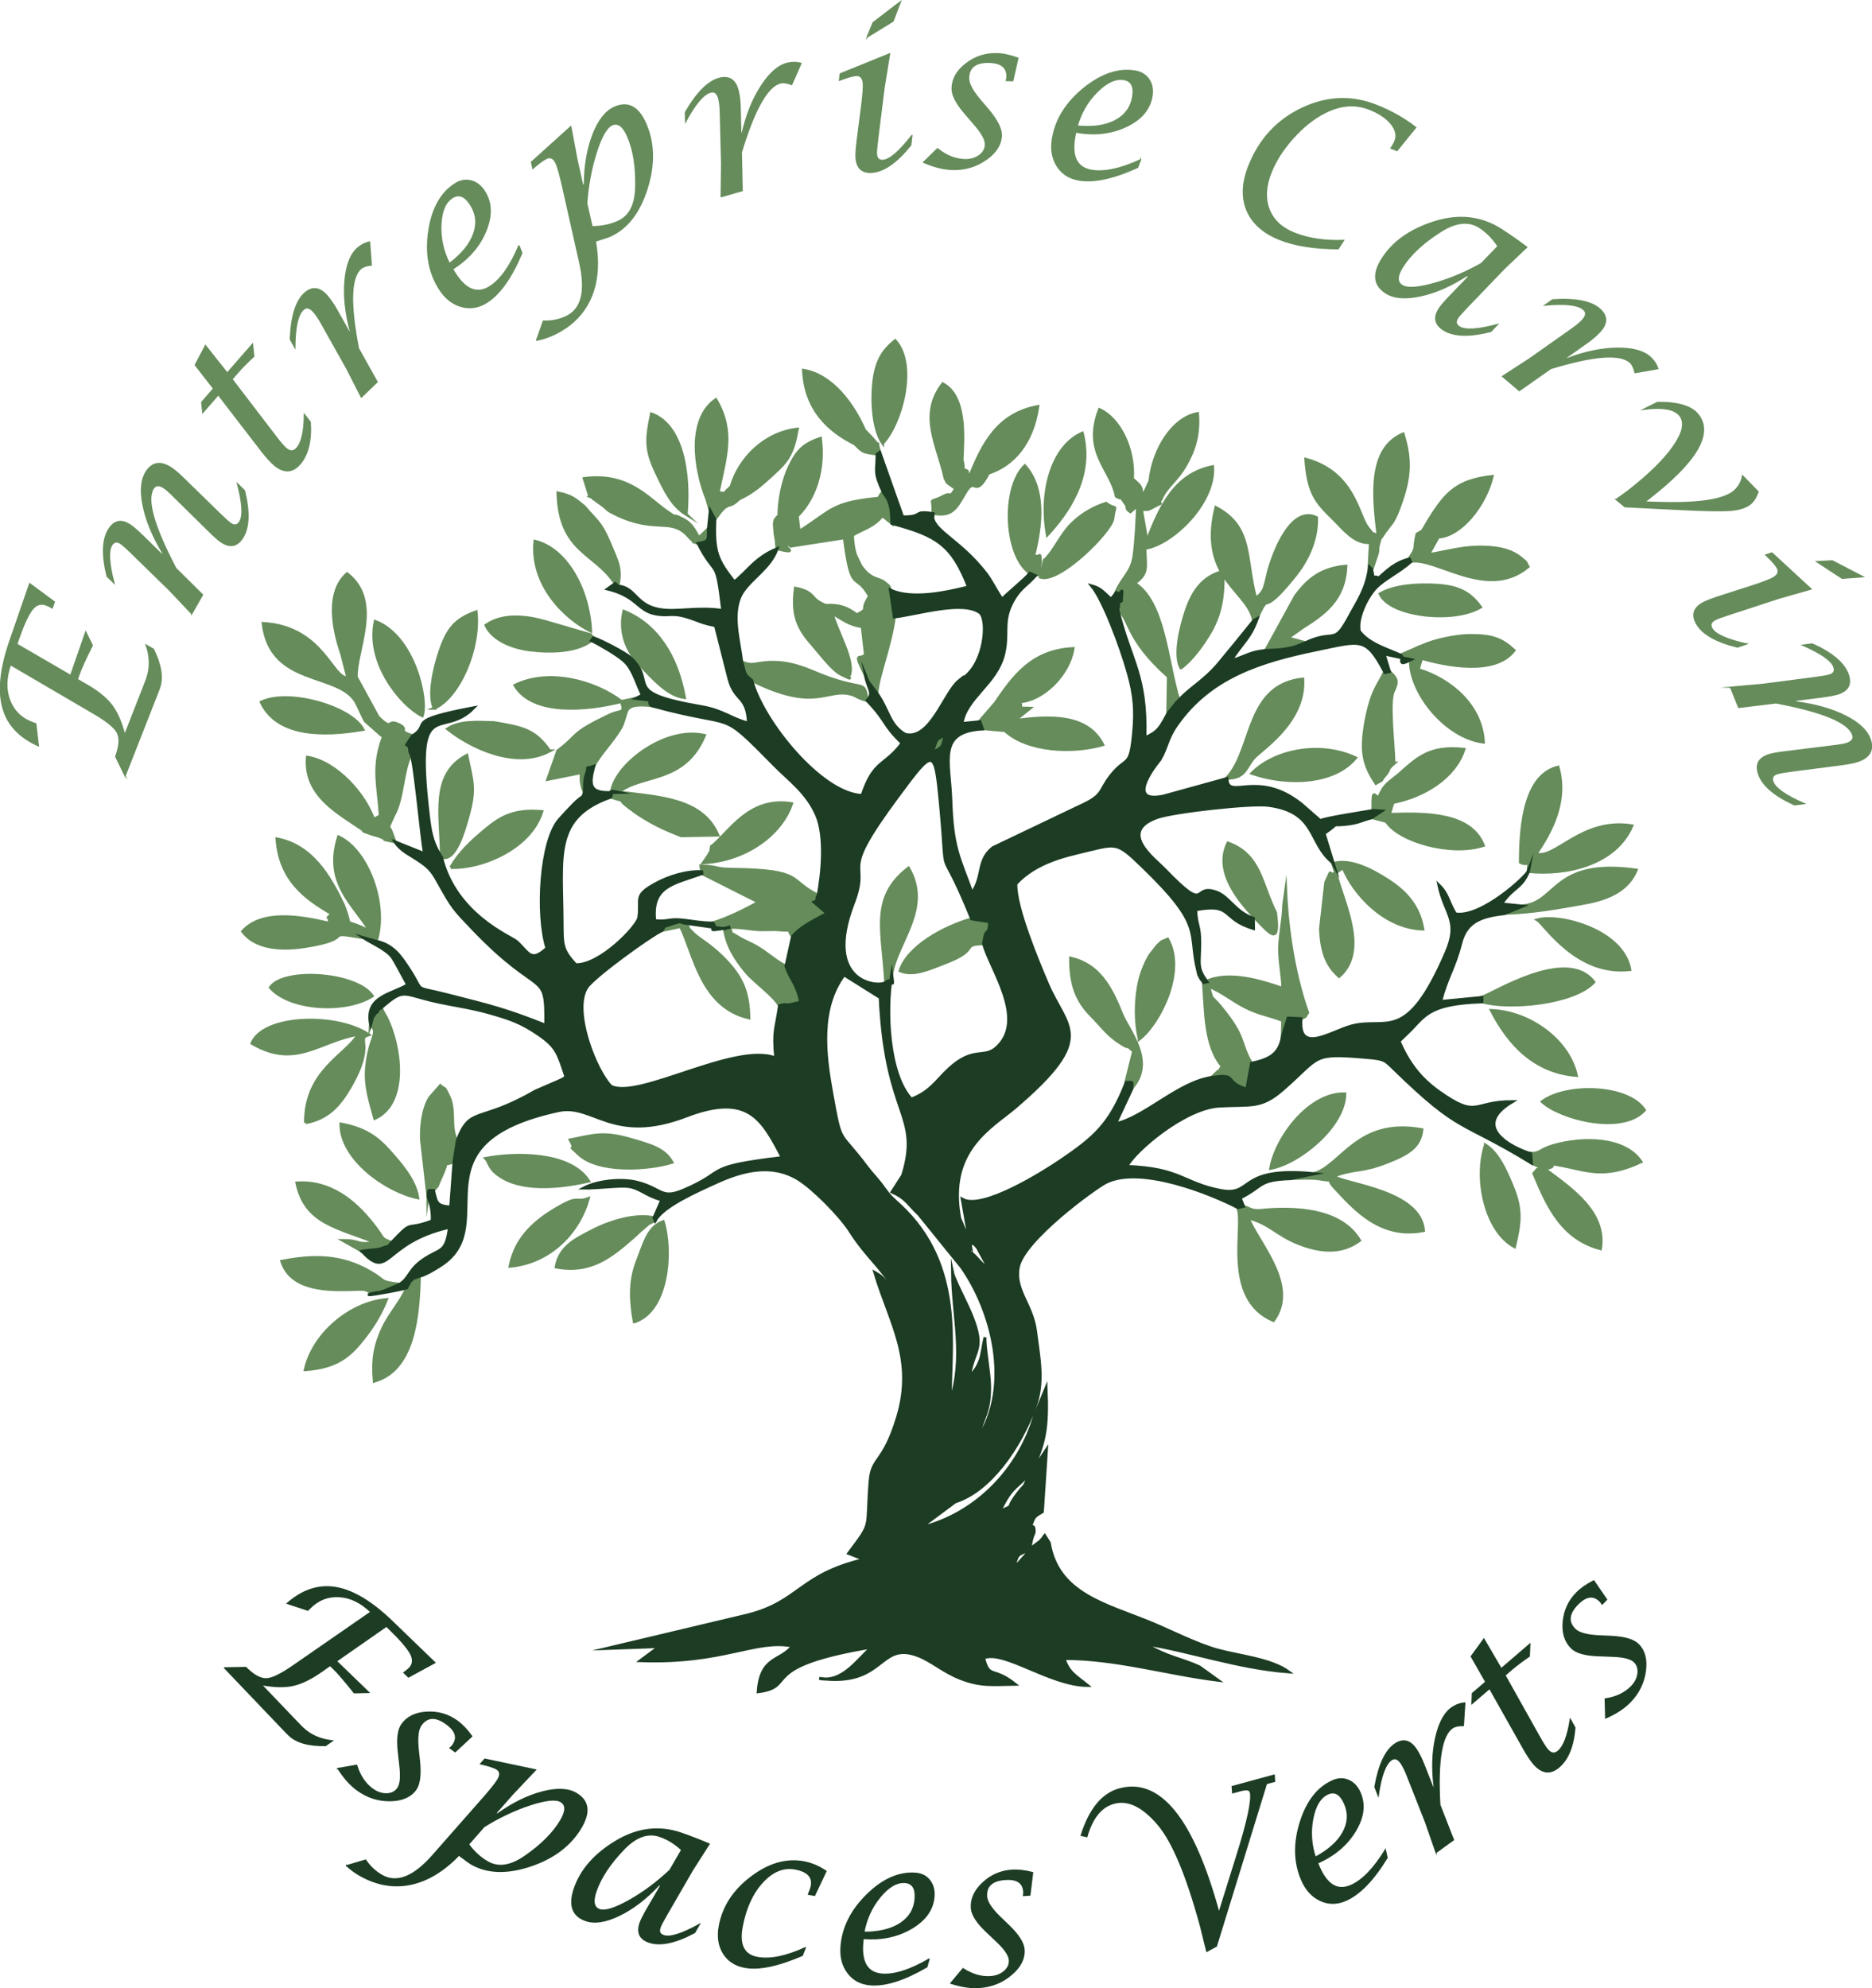
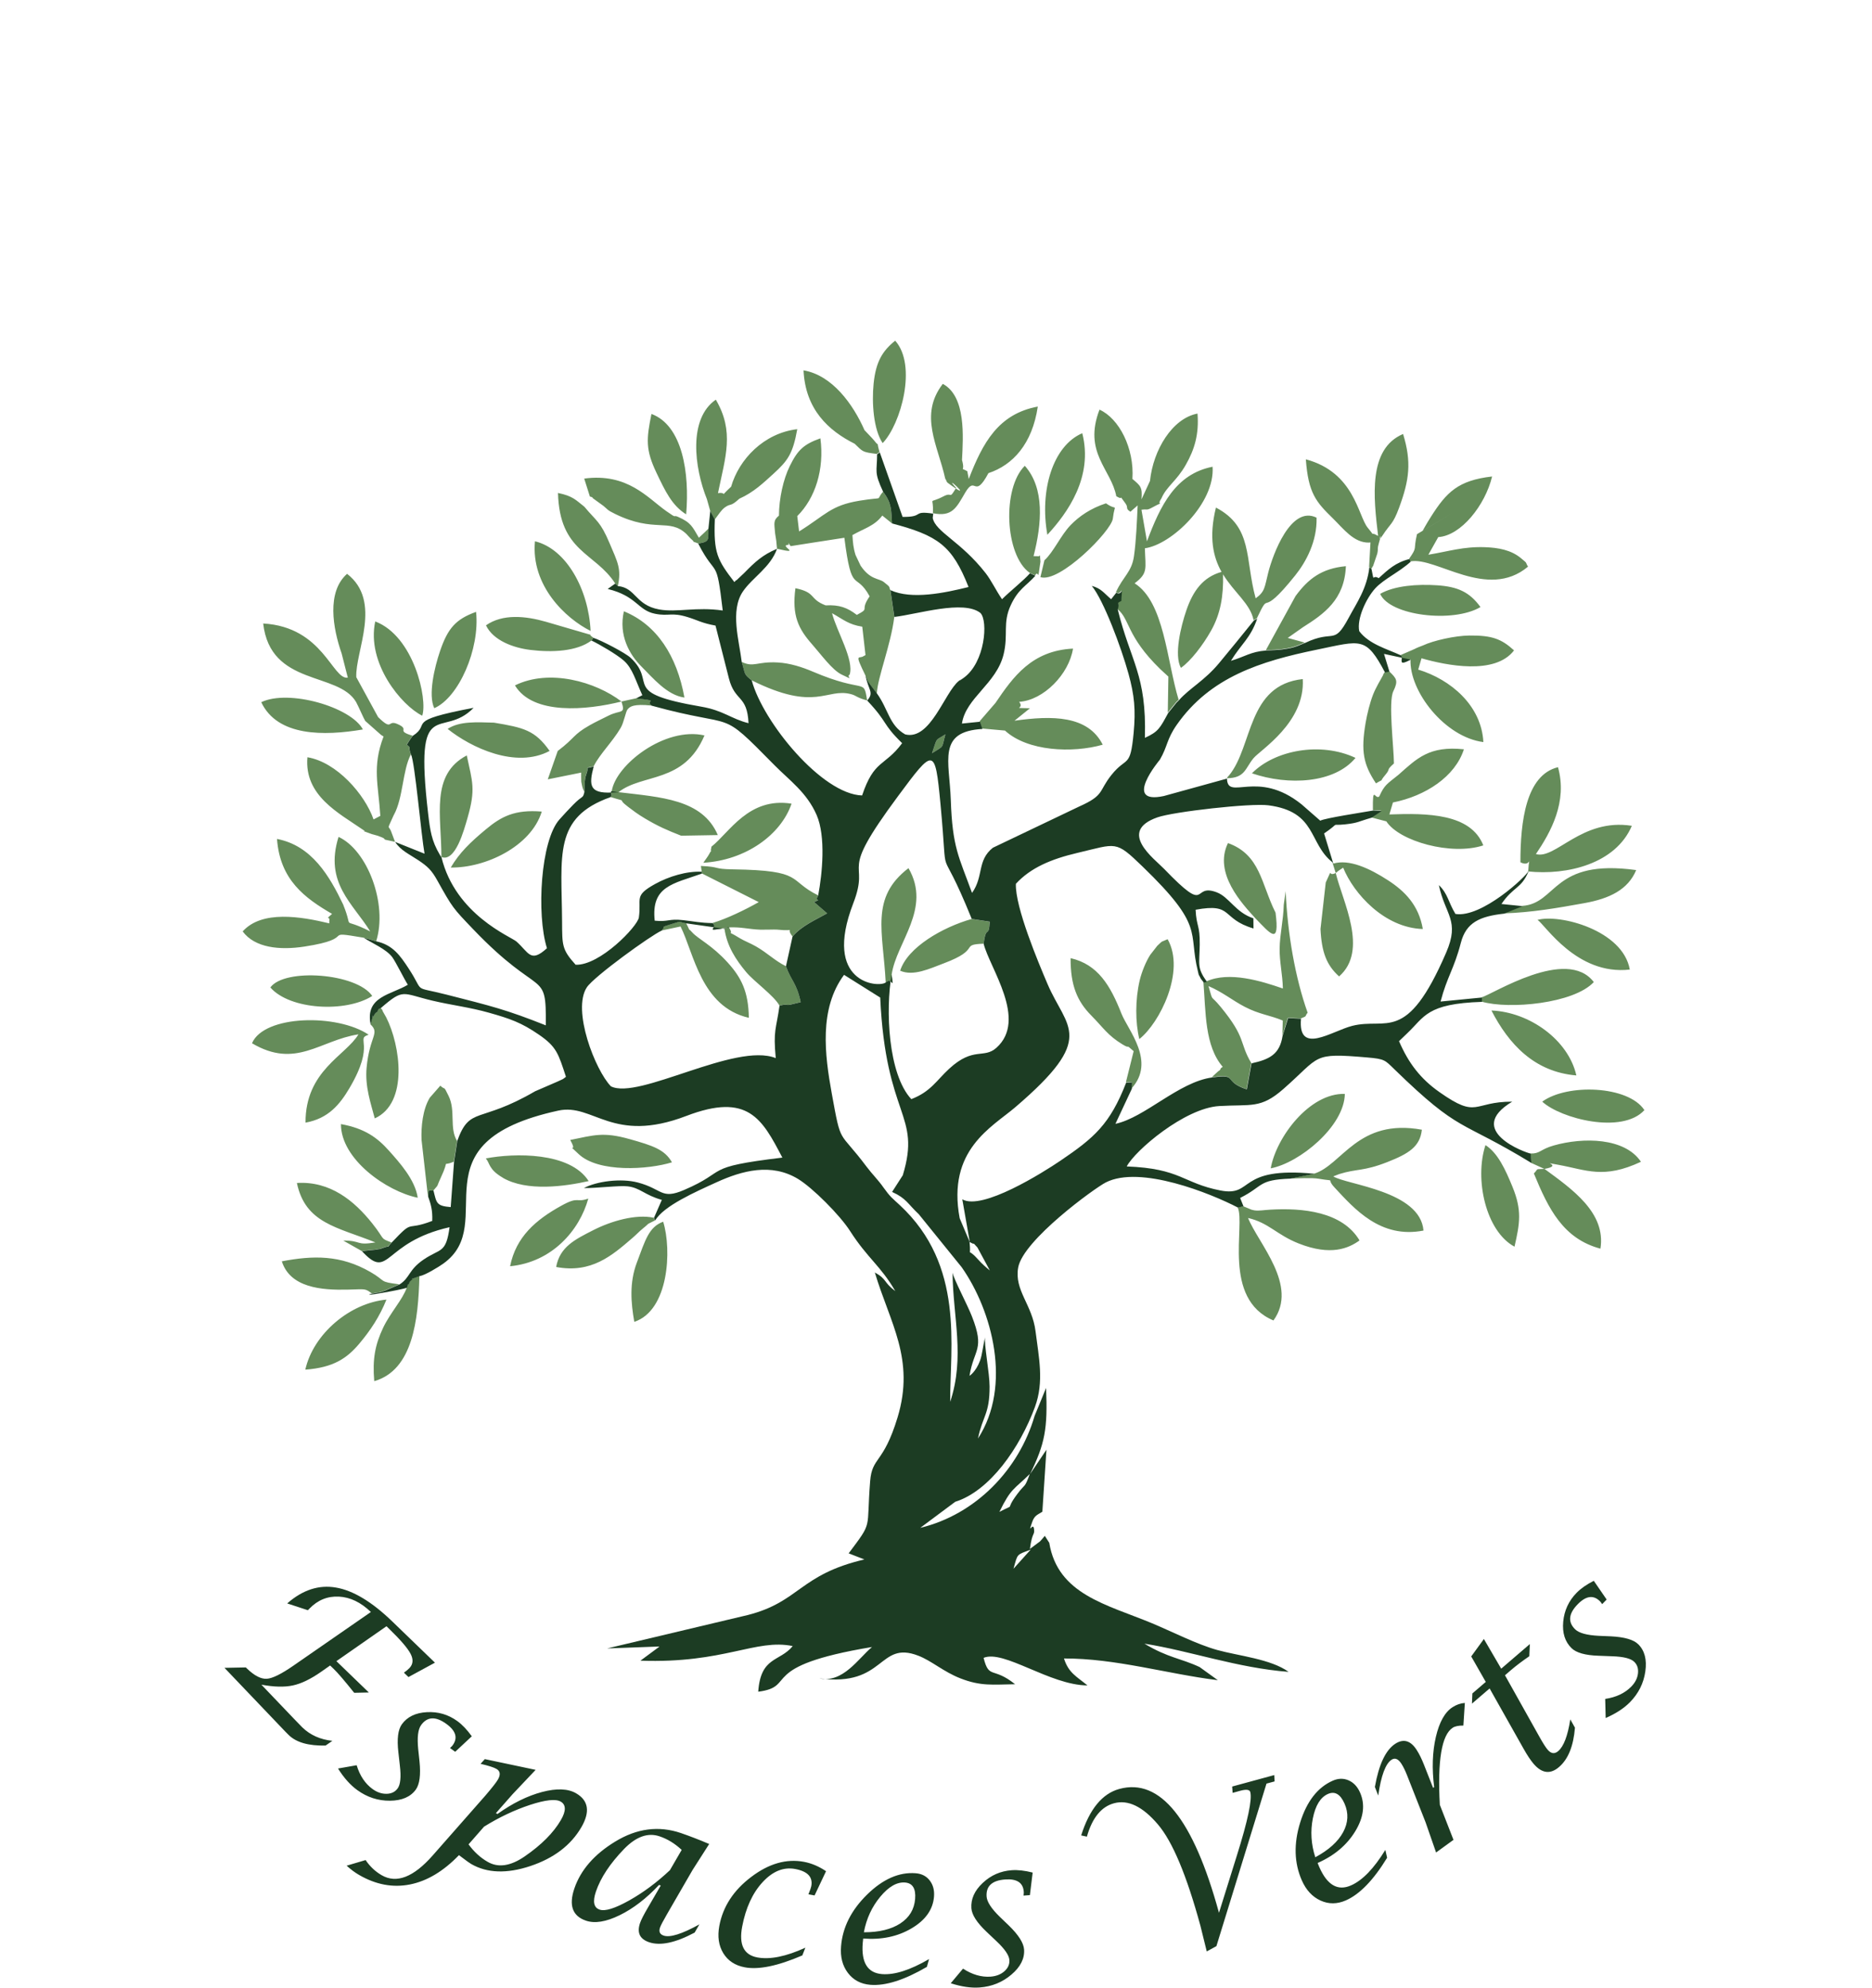
<svg xmlns="http://www.w3.org/2000/svg" id="Calque_1" data-name="Calque 1" viewBox="0 0 357.7 379.9">
  <defs>
    <style>
      .cls-1, .cls-2 {
        stroke-width: .22px;
      }

      .cls-1, .cls-2, .cls-3, .cls-4 {
        fill: none;
        stroke-miterlimit: 22.93;
      }

      .cls-1, .cls-4 {
        stroke: #658c5a;
      }

      .cls-2, .cls-3 {
        stroke: #1c3c23;
      }

      .cls-3, .cls-4 {
        stroke-width: .57px;
      }

      .cls-5, .cls-6, .cls-7, .cls-8 {
        stroke-width: 0px;
      }

      .cls-5, .cls-7 {
        fill: #1c3c23;
      }

      .cls-6, .cls-8 {
        fill: #658c5a;
      }

      .cls-7, .cls-8 {
        fill-rule: evenodd;
      }
    </style>
  </defs>
  <path class="cls-8" d="M245.3,172.88c-.09,3.14-.75,5.61-.79,8.4-.03,2.52.56,4.9.62,7.61-4.14-1.44-10.25-3.32-14.59-1.37l-.59.14c.46,5.75.23,12.19,3.69,16.2-.15.14-.37.16-.44.43-.07.26-.34.33-.43.42-.67.62-.66.59-1.22,1.13,5.15-.74,1.93.73,6.64,2.27l.91-4.97c-2.37-3.97-.89-4.7-5.85-10.73-2.13-2.59-1.36-.68-2.33-3.98,2.71,1.15,4.51,2.7,6.93,3.96,2.81,1.46,4.71,1.56,7.26,2.62l-.08,2.87,1.06-3.39,2.46.12c1.36-.52.69-.35,1.31-1.1-2.36-6.64-3.83-14.97-4.2-23.22l-.36,2.6ZM237.56,230.5l-1.06.24c1.52,3.32-3.07,17.42,6.83,21.58,4.84-6.65-2.91-14.72-4.85-19.58,3.96.91,5.44,3.2,9.67,4.87,6.12,2.42,9.52.94,11.63-.58-3.29-5.53-10.93-6.24-17.06-5.88-1.39.08-2.12.26-3.04.13-.15-.02-.39-.09-.53-.12l-1.58-.66ZM251.11,224.27l-4.58.93c1.39-.02,4.12-.19,5.45.04,3.65.62,1.19-.29,3.06,1.71,3.71,3.98,8.73,9.81,16.96,8.19-.62-7.58-14.61-8.72-17.24-10.35l1.13-.44c3.45-1.08,4.55-.48,9.16-2.28,4.18-1.64,6.29-2.98,6.64-6.2-12.25-2.23-15.24,6.76-20.59,8.4ZM261.61,108.31l.41.39c.14-.14.3-.6.33-.49l.82-2.42c.24-1.15-.05-.82.3-2,.94-3.15-.59.53.73-1.51,1.49-2.3,1.92-1.96,3.14-5.27,1.96-5.3,2.4-8.73.76-14.08-6.72,2.84-5.65,12.1-4.77,19.48-2-1.15-.13.68-1.98-1.56-1.88-2.29-2.52-10.58-11.83-13.08.47,6.5,1.97,8.16,5.16,11.28,2.06,2.02,4.02,4.71,6.93,4.63.04,0,.23-.03.26-.03l-.26,4.67ZM292.02,166.36l-.03.16c7.44.77,16.72-1.44,19.82-8.72-9.58-1.52-14.57,6.5-18.33,5.4,2.83-4.17,6.07-9.99,4.22-16.6-6.13,1.49-7.19,10.41-7.18,18.17,2.19,1.11,1.7-1.97,1.5,1.58ZM58.38,214.52c4.35-.78,6.54-3.46,8.38-6.57,5.13-8.68,1.05-9.41,3.68-10.23-5.94-4.03-19.97-3.82-22.29,1.63,8.39,4.97,12.99-.58,20.34-1.7-2.4,4.06-10.16,6.92-10.11,16.88ZM215.14,206.8c1.46,0,1.05-.34,1.08,1.18,4.68-5.15-.67-11.1-1.93-14.28-2.11-5.35-4.48-9.41-9.72-10.61-.03,5.19,1.25,8.23,3.95,10.96,2.32,2.35,3.14,3.8,5.95,5.51,1.73,1.05.33-.31,2.15,1.3l-1.48,5.93ZM112.69,94.87c.21.1.5.05.6.34l2,1.45c.88.69.58.74,2.27,1.56,7.5,3.66,10.31.7,13.6,3.82.16.15.6.69.77.83,1.52,1.31-.52.18,1.49.98,2.3-.34,1.89-.8,1.96-2.85-.18.18-.56.56-.66.65-.07.06-.29.28-.37.35l-.81.75c-1.25-2.11-1.48-2.88-3.97-3.98-1.14-.5.06.53-2.25-1.1-3.62-2.56-7.4-7.32-15.69-6.22l1.08,3.41ZM241.87,124.24c.93-.06,2.15-.07,3.09-.2.7-.1,1.42-.21,2.11-.4.29-.08.48-.16.74-.24l1.51-.61-3.26-.89,2.88-2.03c4.04-2.56,7.97-5.26,8.23-11.68-4.64.43-7.19,2.41-9.62,5.71l-5.68,10.35ZM234.38,148.71c3.54-.01,3.54-1.9,5.13-3.82,1.34-1.62,9.91-6.82,9.42-15.13-10.64,1.15-9.5,12.78-14.06,18.38-.12.15-.34.36-.48.56ZM69.15,239.08c.56-.12,2.55-.29,2.62-.3,1.24-.26.31.06,1.33-.32,2.14-.8.23.54,1.7-1.04-2.33-.91-1.06-.37-3.69-3.67-3.41-4.27-7.99-8.09-14.38-7.7,1.62,7.74,7.74,8.42,15,11.36-3.84.63-2.52-.35-6.15-.36l3.57,2.02ZM81.77,228.62c.2-1.4-.23-1.13,1.03-1.12,1.22-1.46.41-.27,1.43-2.47,1.86-3.98-.07-1.93,2.49-3.06l.61-3.96c-1.51-2.46-.22-5.75-1.61-8.59-1.07-2.17-.5-.97-1.59-1.96l-2.01,2.3c-1.35,2.22-1.68,5.55-1.57,8.07l1.22,10.78ZM143.63,130c12.31,6.13,14.26,1.4,18.97,2.64,1.12.3,1,.64,3.09,1.21-.7-4.43-.25-1.19-10.4-5.52-1.97-.84-4.31-1.61-6.67-1.74-4-.23-4.56,1.01-6.9-.11.75,2.41.28,2.23,1.91,3.52ZM290.89,173.1l-3.51,1.43c5.26-.17,10.03-.99,15.39-1.96,4.75-.86,8.31-2.55,9.87-6.31-16.05-2.22-15.04,6.37-21.75,6.84ZM71.05,247.16c2.68-.54.12.2,2.49-.57l2.76-1.18c-4.04-.5-2.37-.53-5.52-2.35-5.74-3.31-10.98-3.17-16.93-2.04,1.61,5.07,7.65,5.53,12.58,5.41,3.54-.09,3.27-.25,4.61.72ZM131.09,176.41c-1.62-.24-.47-.58-2.53.07-2.76.86-1.19.37-2.12,1.32l3.6-.76c2.59,5.16,3.9,15.34,13.05,17.45-.08-5.03-1.44-7.68-4.04-10.56-2.96-3.28-5.69-4.56-6.72-5.7-1.41-1.56.04.59-1.23-1.83ZM283.12,190.57v.83c5.24,1.53,17.63.36,21.42-3.74-5.18-6.84-19.4,2.4-21.42,2.9ZM70.79,195.74c1.86,1.76-.18,2.22-.74,8.27-.34,3.64.82,6.87,1.56,9.7,6.5-2.95,4.88-13.99,2.2-19.28l-.68-1.2c-.06-.35-.25-.4-.37-.61-.19.17-.49.12-.58.5-.08.37-.41.37-.51.54-1.18,2.03.16-1.52-.88,2.09ZM266.35,145.88c-.02-3.13-1.1-11.75-.12-13.78.99-2.04.65-2.43-.81-3.84l-.83.19c-.1.19-.26.25-.31.56l-.6,1.08c-.08.14-.21.35-.29.51-.44.83-.71,1.34-1.01,2.09-.62,1.57-1.16,3.79-1.44,5.43-.92,5.44-.44,7.94,1.98,11.57,1.92-1.15.33.11,1.81-1.65,1.09-1.3,0-.71,1.63-2.16ZM196.74,109.47l1.04.47c.79-1.27.41,1.91,1.03-2.61-.09-1.88-.21-.99-.29-1.04l-1.03-.02c1.59-6.22,2.15-12.96-1.67-17.26-4.35,4.25-3.84,17.06.93,20.45ZM113.03,122.38l.36-.52c-1.58-1.04.9-.1-2.23-1.05l-6.85-2c-3.9-1.12-8.26-1.55-11.45.68,1.39,2.92,5.27,4.31,8.48,4.7,4.18.51,8.9.29,11.68-1.8ZM77.72,246.05c-.76,2.25-3.14,4.79-4.49,7.62-1.56,3.29-2.08,6.03-1.72,10.25,7.38-2.12,8.42-11.69,8.63-20.09-3.11,1.18-.2-.33-1.84,1.03-.12.1-.25.7-.33.56-.08-.14-.16.42-.25.63ZM58.34,261.72c5.38-.4,7.96-2.16,10.35-5.01,2.1-2.5,3.85-5.13,5.15-8.37-6.93.63-13.96,6.51-15.5,13.38ZM125.13,233.22l-.22-.53c-3.4-.73-8.09.61-11.56,2.38-3.46,1.77-6.38,3.17-7.08,7.03,6.73,1.27,10.67-2.18,14.55-5.52.93-.8,1.22-1.18,2.03-1.84,1.7-1.37.22-.46,2.28-1.52ZM82.97,135.33c4.68-2.03,8.75-11.3,8-18.41-3.89,1.39-5.41,3.15-6.88,7.47-1.06,3.1-2.32,8.4-1.11,10.94ZM294.69,210.51c3.55,3.26,15.27,6.27,19.52,1.62-3.05-4.7-14.75-5.11-19.52-1.62ZM130.78,133.29c-1.44-7.96-5.28-13.93-11.57-16.48-1.03,4.56,1.04,8.25,3.35,10.55,2.16,2.15,4.92,5.51,8.22,5.93ZM121.21,252.58c6.58-2.17,7.19-13.71,5.51-19.13-2.75,1.01-3.42,3.52-5.05,7.86-1.43,3.83-1.11,7.64-.47,11.27ZM187.95,180.32c.47-3.74.99-.86,1.16-4.19l-3.44-.53c-5.53,1.57-12.25,5.4-13.67,9.89,2.53,1.1,5.61-.38,8.39-1.43,7.22-2.72,2.88-3.58,7.56-3.73ZM120.28,217.66c-5.05-1.42-6.78-.74-11.32.17,1.63,2.96-1.09.14,1.6,2.69,3.81,3.61,13.33,2.98,17.84,1.58-1.4-2.45-3.64-3.18-8.11-4.44ZM169.23,187.75c1.32-1.26,1.53,1.83,1.15-1.52.87-6.16,7.7-12.6,3.21-20.34-7.38,5.66-4.84,12.11-4.35,21.86ZM168.66,84.67c3.46-3.59,6.63-14.84,2.39-19.57-2.42,1.95-3.69,3.99-4.12,8.2-.37,3.67-.03,8.76,1.73,11.38ZM84.34,163.76c2.68,1.07,4.34-5.22,4.98-7.42,1.62-5.6.94-6.91-.13-11.99-6.99,3.69-4.84,11.52-4.85,19.4ZM49.92,134.18c3.11,6.58,11.99,6.47,19.42,5.21-2.26-4.29-14.2-7.74-19.42-5.21ZM80.68,136.76c1.07-3.11-1.59-15.21-8.98-18.01-1.71,7.97,5.02,16.06,8.98,18.01ZM112.85,120.56c-.38-7.85-4.57-15.65-10.63-17.13-.8,8.48,5.86,14.76,10.63,17.13ZM295.12,223.36c-1.91.1-1.03-.15-2.03.87,2.79,6.79,5.62,12.48,12.72,14.37,1.09-6.86-5.38-11.35-10.69-15.24,3.87-.69-1.42-1.52,2.71-.77,5.3.96,8.56,2.76,15.72-.59-3.09-4.63-11.03-4.72-16.68-3.11-2.63.75-2.53,1.57-4.44,1.53l.14,1.79,2.55,1.16ZM242.81,223.25c5.46-1.02,14.06-8,14.16-14.22-6.74-.21-13.12,8.29-14.16,14.22ZM283.84,218.82c-2.14,6.54.09,16.48,5.55,19.4,1.02-4.46,1.46-6.94-.39-11.45-1.35-3.29-2.79-6.45-5.16-7.96ZM225.66,127.61c1.87-1.3,4.2-4.34,5.75-7.1,1.81-3.2,2.39-6.66,2.29-10.76,2.13,3.5,5.22,5.62,5.83,8.74l.63-.34c2.84-5.98.2.7,7.33-8.2,2.06-2.57,4.2-6.5,4.08-11.03-4.92-2.43-8.37,7.07-9.24,10.51-.71,2.84-.62,3.62-2.4,4.9-2.08-7.58-.49-13.61-7.59-17.34-1.41,5.74-.51,9.47,1.07,12.29-3.55,1-5.45,3.63-6.72,7.34-1.07,3.12-2.38,8.55-1.05,10.99ZM284.98,193.09c3.31,6.42,8.2,11.75,16.23,12.41-1.53-6.79-8.94-12.11-16.23-12.41ZM135.95,161.77c-.44,2.14.46-.26-.47,1.48-.25.46-.76,1.12-1.09,1.61,8.08-.47,14.82-5.32,16.86-11.29-8.19-1.31-11.88,5.52-15.29,8.2ZM116.62,152.29c3.87,1.19.83-.04,3.43,1.91.9.68,1.76,1.35,3.16,2.18,2.55,1.52,4.26,2.26,6.94,3.31l7.01-.12c-2.95-6.9-10.94-7.22-18.97-8.2,4.59-3.62,12.53-1.61,16.42-10.84-7.58-1.72-16.95,5.62-17.72,10.65-.48.05.25.57-.26,1.11ZM117.56,111.5l.5.48c.71-3.3-.05-4.56-1.57-8.15-1.77-4.21-2.5-4.2-4.83-7-1.59-1.24-2.17-2.05-5.04-2.63.31,11.36,7.07,11.29,10.94,17.31ZM199.57,107.05l-.77,3.23c3.65,1.2,13.56-8.81,13.84-11.18.39-3.31,1.02-1.28-1.31-2.92-2.91.94-5.14,2.48-6.76,4.16-1.87,1.93-3.27,5.17-4.99,6.71ZM293.78,175.78c1.42.84,7.46,10.65,17.64,9.49-1.32-7.53-13.41-10.67-17.64-9.49ZM86.12,165.77c6.55.12,15.35-3.99,17.4-10.69-5.14-.42-7.71.92-10.67,3.39-3,2.49-5.06,4.49-6.72,7.3ZM51.66,188.69c3.75,4.3,14.45,4.84,19.47,1.62-3.02-4.38-16.77-5.36-19.47-1.62ZM97.47,241.96c7.96-.77,13.24-6.78,14.94-12.93-2.42.87-1.7-.55-5.2,1.39-4.8,2.66-8.62,5.91-9.74,11.54ZM105.02,143.49c-2.79-3.96-4.95-4.45-10.62-5.4-3.31-.09-6.57-.32-8.87,1.19,4.46,3.57,13.03,7.66,19.49,4.21ZM131.11,98.28c.69-7.89-.72-17-6.63-19.18-.98,4.83-1.15,6.82.96,11.25,1.69,3.55,2.97,6.25,5.68,7.94ZM217.7,198.55c3.87-3.03,8.87-12.94,5.41-19.08-1.39.64-.74.1-1.98,1.26-.05.05-1.28,1.62-1.34,1.72-.79,1.23-1.62,3.19-2.03,4.93-.85,3.68-.84,7.96-.06,11.17ZM255.23,166.82c-1.73.84-.37-1.48-1.91,1.82l-1,8.88c.21,4.43,1.16,6.91,3.55,9.06,5.69-4.97.66-14.33-.64-19.76.51-.47,1.38-.98,1.42-1.02,2.01,4.97,7.9,11.51,15.22,11.72-.78-4.54-3.41-7.2-6.62-9.29-3.54-2.3-7.47-4.13-10.52-3.2l-.17-.32.67,2.11ZM200.13,102.19c3.89-4.21,8.79-11.07,6.67-19.41-5.62,2.41-8.19,10.93-6.67,19.41ZM239.91,175.51c2.88,2.95,4.64,5.26,3.82-1.11-2.77-5.53-2.89-11.08-9.09-13.3-2.83,5.78,2.8,11.69,5.27,14.41ZM96.06,225.05c4.63,2.7,11.94,1.64,16.42.64-3.58-5.61-14.23-5.37-19.66-4.33.81.87.48,2.07,3.25,3.68ZM74.34,219.9c-2.24-2.51-4.64-4.28-9.19-5.1-.03,6.71,8.73,12.86,14.67,14.07-.51-3.45-3.45-6.69-5.48-8.97ZM263.72,113.48c1.86,4.2,13.94,5.62,19.17,2.52-2.1-2.9-4.39-3.9-8.3-4.16-3.73-.25-8.14.06-10.87,1.64ZM148.95,192.17c1.35-.38,1.15-.06,2.01-.19l2.04-.49c-.8-3.73-1.8-3.98-2.82-6.86-2.18-1.08-3.46-2.48-5.74-3.79-.97-.56-2.31-1.09-3.02-1.53-3.43-2.1-.84,0-2.14-2.1,2.38-.1,3.68.35,6.04.44.62.02,2.77-.05,3.07-.02,4.3.44,1.45-.68,3.04,1.31,1.74-2.05,4.44-3.19,6.61-4.42l-2.5-2.16c1.7-.74-.04.1.79-1.27-5.89-2.89-2.52-4.77-16.27-4.97-3.94-.06-2.27-.48-6.13-.65l.15,1.08.03.35,10.87,5.48c-2.48,1.41-6.12,3.19-8.82,3.98,1.28,1.06-2.16,1.68,2.74.91l-.47.19c.47,3.35,2.2,5.95,4.13,8.27,1.6,1.91,5.33,4.5,6.39,6.44ZM239.22,147.77c6.98,2.39,15.77,1.92,19.79-2.95-6.64-3.13-15.42-1.5-19.79,2.95ZM118.75,134.05c-4.96-3.8-13.81-6.31-20.35-3.08,3.43,5.72,13.73,4.74,20.35,3.08.83,2.55-.14,1.51-2.52,2.72-1.3.66-2.56,1.24-3.56,1.82-3.26,1.85-2.67,2.31-6.1,4.91l-1.9,5.42,6.4-1.29c-.05-.12-.01,1.67,0,1.75.29,1.57.35,1.37.59,1.94.09-1.15-.04-2.31.37-3.41.73-1.98-.58-.82,1.42-1.52,1.19-2.34,3.56-4.61,5.14-7.29.64-1.08.96-3.11,1.32-3.54.47-.56,1.12-1.09,4.6-.74-1.28-1.11,1.82-.84-2.94-1.39l-2.82.62ZM65.62,172.94c-2.67-5.59-6.06-11.36-12.69-12.63.57,7.86,5.36,11.32,10.52,14.32-1.46,1.28-.33.32-.53,1.33v.48c-5.39-1.3-12.87-2.57-16.55,1.54,2.33,3.15,7.07,3.62,11.78,2.9,10.56-1.62,2.81-3.14,11.32-1.7l2.41.68c2.23-7.11-1.67-17.4-7.19-19.94-2.76,8.81,2.77,12.72,6.05,18.06-5.92-2.99-3.02.2-5.13-5.03ZM271.62,125.79c4.74,1.36,14.05,3.25,17.68-1.51-2.38-2.18-4.2-2.89-8.56-2.84-2.67.03-6.82.94-8.85,1.9-1.55.58-1.1.47-2.02.86l-2.24.97c.71.64-.89,2.25,1.89.82-.27,6.12,6.58,14.88,13.92,15.81-.36-6.99-6.26-11.97-12.45-13.85l.63-2.16ZM270.76,102.07l6.85-4.09-5.78,3.46c.23-.37.57-1.09,1.64-2.77,2.93-4.6,5.13-6.88,11.64-7.62-1.33,5.52-5.96,11.32-10.29,11.58l-1.89,3.37c3.84-.63,6.7-1.59,10.82-1.44,2.56.09,5,.53,6.89,2.11,1.4,1.16.72.61,1.33,1.61-7.78,6.52-17.63-1.97-22.48-1l-.23-.52c1.66-2.37.74-1.52,1.5-4.69ZM180.62,91.46c.5.82-.05.45,1.17,1.31,4.53,3.21-1.98-2.72.9.46-1.4,2.35-.65.7-2.36,1.59-3.2,1.66-1.85-.25-2.08,3.25,3.69.74,4.48-1.02,6.16-3.9,2.07-3.54,1.69,1.42,4.46-3.76,4.67-1.54,8.38-5.6,9.43-12.72-7.55,1.41-10.52,6.93-13.19,13.84l-.28-1.49c-1.64-.91-.31.4-1.01-2.14.22-4.44.79-12.16-3.67-14.55-4.6,5.98-.94,11.73.46,18.1ZM190.24,134.29l-3.06,3.54.47,1.38,4.38.39c4.3,3.97,12.88,4.36,18.68,2.7-2.84-5.61-9.64-5.6-16.86-4.58l2.95-2.38c-3.85-.14-.9.24-2.06-1.23,4.66-.3,9.53-5.29,10.29-10.17-7.9.38-11.46,5.44-14.79,10.34ZM215.08,96.24c.58.82-.11.91.92,1.54l1.38-1.2c-.13,2.96-.29,6.82-.7,9.69-.44,3.08-2.08,3.86-3.46,6.91,1.26.74,1.15-2.04.97,1.57-1.18.59-.15.16-.69,1.63,2.42,1.87,1.66,5.12,8.2,11.48.11.1.28.26.39.36l.77.71c.08.07.27.23.39.36l-.11,6.88,1.58-1.97c.1-.12.32-.32.49-.48-2.29-7.55-2.73-18.65-8.41-22.26,2.61-1.96,2.07-2.76,1.96-6.69,5.09-.69,13.42-8.61,12.94-15.58-7.09,1.39-10,7.46-12.54,14.26l-1.05-6.04c1.12-.18.92.18,1.96-.38,3.18-1.74.59.14,1.86-1.81.98-2.28,2.89-3.29,4.65-6.4,1.68-2.95,2.54-5.84,2.24-9.79-4.8.9-8.47,6.93-9.08,12.87l-1.63,3.53c.21-2.38-.2-2.6-1.73-3.91.39-5.85-2.55-11.57-6.29-13.24-3.16,8.22,2.26,11.41,3.21,16.55,1.71,1,.11-.81,1.79,1.42ZM135.08,95.4l.63,2.24.87,1.62c.69-.88,1.22-1.79,1.91-2.29,1.22-.89.96,0,2.79-1.68,2.72-1.21,4.58-3.01,6.51-4.76,2.75-2.5,3.71-3.83,4.55-8.52-6.39.75-11.13,5.75-12.64,10.99-2.53,2.34-.45.97-2.51,1.23,1.44-7.02,3.17-11.75-.41-17.86-5.29,3.64-4.13,12.98-1.69,19.05ZM262.35,154.8l1.57.11-1.93,1.28,2.91.76c2.49,3.83,12.46,6.59,18.53,4.59-2.4-6.1-10.7-6.18-17.95-5.91l.68-2.29c6.26-1.25,11.88-4.94,13.56-10.16-6.62-.7-8.95,1.72-12.5,4.87-2.23,1.8-2.67,1.91-3.68,4.15-.84.66-1.26-2.39-1.21,2.61ZM163.32,84.8c1.56,1.5,1.38,1.59,4.22,1.94l.51-.38c-.85-3.04.37-.36-1.02-2.19-.22-.29-1.77-1.89-1.84-1.97-2.18-4.95-6.16-10.5-11.65-11.43.35,7.49,4.78,11.53,9.78,14.03ZM159,117.18c2.15,1.2,3.15,2.17,5.76,2.57l.62,5.43c-.1.08-.29.14-.33.17-.88.69-1.91-.83.31,3.71.55,1.36.35.91.68,1.44l1.51,2.01c.14-3.1,2.65-9.18,3.33-14.62l-.75-5.12c-.36-.71.18-.45-1.25-1.55-.97-.75-2.61-.39-4.45-3.15l-.96-2.03c-.44-1.43-.49-2.35-.59-3.79,2.29-1.31,4.17-1.71,5.71-3.73l1.86,1.5c-.19-2.47,0-3.82-1.72-6.05-1.64,1.88.71.86-4.5,1.71-5.54.91-6.46,2.72-11.54,5.87l-.35-2.93c3.44-3.42,5.2-8.91,4.42-14.86-3.19,1.14-4.34,2.22-5.86,5.32-1.22,2.48-2.04,6.15-2.06,9.45-1.15.94-.88,1.47-.73,3.42.02.25.09.44.11.69.03.26.08.47.11.71l.14,1.51c5.11,1.21.11-.68,2.22-.76.17,0-.47-1.01.38.26l4.19-.66,6.08-.94c1.42,11.14,2.09,6.22,4.83,11.19-2.02,2.93.25,2.12-2.45,3.55-1.82-1.39-3.32-1.96-5.96-1.82-3.23-1.24-1.72-2.44-5.77-3.28-.7,5.24.56,7.75,3.21,10.75,1.73,1.96,3.82,4.89,5.64,5.76,2.72,1.3.73.39,1.51.01.88-2.84-2.44-8.19-3.36-11.73ZM178.09,143.93c2.43-1.57,1.77-.74,2.56-3.61-2.11,1.38-1.43.39-2.56,3.61ZM75.27,155.7c1.78-3.25,1.64-8.56,3.25-11.55-.65-1.41.16-1.16-.81-1.86.15-.21.65-1.11,1.14-1.7-3.43-1.02-.28-1.12-2.98-2.27-1.86-.79-.81,1.46-3.62-1.29l-4.17-7.63c-.23-4.94,5.02-14.51-1.76-19.75-3.94,3.46-2.72,10.42-1.04,15.22l1.18,4.62c-2.96.46-4.68-9.69-16.17-10.35,1.38,12.05,14.32,9.17,17.74,14.99.39.67,1.46,3.17,1.76,3.63l3.01,2.66c.1.07.33.2.49.32-2.22,5.79-.98,9.26-.62,15.16l-1.29.68c-1.68-4.81-7.05-10.95-12.64-11.88-.63,7.36,5.99,10.65,10.65,13.88,1.05.6-1.36-.29,1.63.8.14.05,1.03.27,1.19.33,2.86,1.04-.62.34,3.27,1.15l-.78-2.08c-.51-1.17-.8,0,.56-3.08Z" />
-   <path class="cls-4" d="M245.3,172.88c-.09,3.14-.75,5.61-.79,8.4-.03,2.52.56,4.9.62,7.61-4.14-1.44-10.25-3.32-14.59-1.37l-.59.14c.46,5.75.23,12.19,3.69,16.2-.15.14-.37.16-.44.43-.07.26-.34.33-.43.42-.67.62-.66.59-1.22,1.13,5.15-.74,1.93.73,6.64,2.27l.91-4.97c-2.37-3.97-.89-4.7-5.85-10.73-2.13-2.59-1.36-.68-2.33-3.98,2.71,1.15,4.51,2.7,6.93,3.96,2.81,1.46,4.71,1.56,7.26,2.62l-.08,2.87,1.06-3.39,2.46.12c1.36-.52.69-.35,1.31-1.1-2.36-6.64-3.83-14.97-4.2-23.22l-.36,2.6ZM237.56,230.5l-1.06.24c1.52,3.32-3.07,17.42,6.83,21.58,4.84-6.65-2.91-14.72-4.85-19.58,3.96.91,5.44,3.2,9.67,4.87,6.12,2.42,9.52.94,11.63-.58-3.29-5.53-10.93-6.24-17.06-5.88-1.39.08-2.12.26-3.04.13-.15-.02-.39-.09-.53-.12l-1.58-.66ZM251.11,224.27l-4.58.93c1.39-.02,4.12-.19,5.45.04,3.65.62,1.19-.29,3.06,1.71,3.71,3.98,8.73,9.81,16.96,8.19-.62-7.58-14.61-8.72-17.24-10.35l1.13-.44c3.45-1.08,4.55-.48,9.16-2.28,4.18-1.64,6.29-2.98,6.64-6.2-12.25-2.23-15.24,6.76-20.59,8.4ZM261.61,108.31l.41.39c.14-.14.3-.6.33-.49l.82-2.42c.24-1.15-.05-.82.3-2,.94-3.15-.59.53.73-1.51,1.49-2.3,1.92-1.96,3.14-5.27,1.96-5.3,2.4-8.73.76-14.08-6.72,2.84-5.65,12.1-4.77,19.48-2-1.15-.13.68-1.98-1.56-1.88-2.29-2.52-10.58-11.83-13.08.47,6.5,1.97,8.16,5.16,11.28,2.06,2.02,4.02,4.71,6.93,4.63.04,0,.23-.03.26-.03l-.26,4.67ZM292.02,166.36l-.03.16c7.44.77,16.72-1.44,19.82-8.72-9.58-1.52-14.57,6.5-18.33,5.4,2.83-4.17,6.07-9.99,4.22-16.6-6.13,1.49-7.19,10.41-7.18,18.17,2.19,1.11,1.7-1.97,1.5,1.58ZM58.38,214.52c4.35-.78,6.54-3.46,8.38-6.57,5.13-8.68,1.05-9.41,3.68-10.23-5.94-4.03-19.97-3.82-22.29,1.63,8.39,4.97,12.99-.58,20.34-1.7-2.4,4.06-10.16,6.92-10.11,16.88ZM215.14,206.8c1.46,0,1.05-.34,1.08,1.18,4.68-5.15-.67-11.1-1.93-14.28-2.11-5.35-4.48-9.41-9.72-10.61-.03,5.19,1.25,8.23,3.95,10.96,2.32,2.35,3.14,3.8,5.95,5.51,1.73,1.05.33-.31,2.15,1.3l-1.48,5.93ZM112.69,94.87c.21.1.5.05.6.34l2,1.45c.88.69.58.74,2.27,1.56,7.5,3.66,10.31.7,13.6,3.82.16.15.6.69.77.83,1.52,1.31-.52.18,1.49.98,2.3-.34,1.89-.8,1.96-2.85-.18.18-.56.56-.66.65-.07.06-.29.28-.37.35l-.81.75c-1.25-2.11-1.48-2.88-3.97-3.98-1.14-.5.06.53-2.25-1.1-3.62-2.56-7.4-7.32-15.69-6.22l1.08,3.41ZM241.87,124.24c.93-.06,2.15-.07,3.09-.2.7-.1,1.42-.21,2.11-.4.29-.08.48-.16.74-.24l1.51-.61-3.26-.89,2.88-2.03c4.04-2.56,7.97-5.26,8.23-11.68-4.64.43-7.19,2.41-9.62,5.71l-5.68,10.35ZM234.38,148.71c3.54-.01,3.54-1.9,5.13-3.82,1.34-1.62,9.91-6.82,9.42-15.13-10.64,1.15-9.5,12.78-14.06,18.38-.12.15-.34.36-.48.56ZM69.15,239.08c.56-.12,2.55-.29,2.62-.3,1.24-.26.31.06,1.33-.32,2.14-.8.23.54,1.7-1.04-2.33-.91-1.06-.37-3.69-3.67-3.41-4.27-7.99-8.09-14.38-7.7,1.62,7.74,7.74,8.42,15,11.36-3.84.63-2.52-.35-6.15-.36l3.57,2.02ZM81.77,228.62c.2-1.4-.23-1.13,1.03-1.12,1.22-1.46.41-.27,1.43-2.47,1.86-3.98-.07-1.93,2.49-3.06l.61-3.96c-1.51-2.46-.22-5.75-1.61-8.59-1.07-2.17-.5-.97-1.59-1.96l-2.01,2.3c-1.35,2.22-1.68,5.55-1.57,8.07l1.22,10.78ZM143.63,130c12.31,6.13,14.26,1.4,18.97,2.64,1.12.3,1,.64,3.09,1.21-.7-4.43-.25-1.19-10.4-5.52-1.97-.84-4.31-1.61-6.67-1.74-4-.23-4.56,1.01-6.9-.11.75,2.41.28,2.23,1.91,3.52ZM290.89,173.1l-3.51,1.43c5.26-.17,10.03-.99,15.39-1.96,4.75-.86,8.31-2.55,9.87-6.31-16.05-2.22-15.04,6.37-21.75,6.84ZM71.05,247.16c2.68-.54.12.2,2.49-.57l2.76-1.18c-4.04-.5-2.37-.53-5.52-2.35-5.74-3.31-10.98-3.17-16.93-2.04,1.61,5.07,7.65,5.53,12.58,5.41,3.54-.09,3.27-.25,4.61.72ZM131.09,176.41c-1.62-.24-.47-.58-2.53.07-2.76.86-1.19.37-2.12,1.32l3.6-.76c2.59,5.16,3.9,15.34,13.05,17.45-.08-5.03-1.44-7.68-4.04-10.56-2.96-3.28-5.69-4.56-6.72-5.7-1.41-1.56.04.59-1.23-1.83ZM283.12,190.57v.83c5.24,1.53,17.63.36,21.42-3.74-5.18-6.84-19.4,2.4-21.42,2.9ZM70.79,195.74c1.86,1.76-.18,2.22-.74,8.27-.34,3.64.82,6.87,1.56,9.7,6.5-2.95,4.88-13.99,2.2-19.28l-.68-1.2c-.06-.35-.25-.4-.37-.61-.19.17-.49.12-.58.5-.08.37-.41.37-.51.54-1.18,2.03.16-1.52-.88,2.09ZM266.35,145.88c-.02-3.13-1.1-11.75-.12-13.78.99-2.04.65-2.43-.81-3.84l-.83.19c-.1.19-.26.25-.31.56l-.6,1.08c-.08.14-.21.35-.29.51-.44.83-.71,1.34-1.01,2.09-.62,1.57-1.16,3.79-1.44,5.43-.92,5.44-.44,7.94,1.98,11.57,1.92-1.15.33.11,1.81-1.65,1.09-1.3,0-.71,1.63-2.16ZM196.74,109.47l1.04.47c.79-1.27.41,1.91,1.03-2.61-.09-1.88-.21-.99-.29-1.04l-1.03-.02c1.59-6.22,2.15-12.96-1.67-17.26-4.35,4.25-3.84,17.06.93,20.45ZM113.03,122.38l.36-.52c-1.58-1.04.9-.1-2.23-1.05l-6.85-2c-3.9-1.12-8.26-1.55-11.45.68,1.39,2.92,5.27,4.31,8.48,4.7,4.18.51,8.9.29,11.68-1.8ZM77.72,246.05c-.76,2.25-3.14,4.79-4.49,7.62-1.56,3.29-2.08,6.03-1.72,10.25,7.38-2.12,8.42-11.69,8.63-20.09-3.11,1.18-.2-.33-1.84,1.03-.12.1-.25.7-.33.56-.08-.14-.16.42-.25.63ZM58.34,261.72c5.38-.4,7.96-2.16,10.35-5.01,2.1-2.5,3.85-5.13,5.15-8.37-6.93.63-13.96,6.51-15.5,13.38ZM125.13,233.22l-.22-.53c-3.4-.73-8.09.61-11.56,2.38-3.46,1.77-6.38,3.17-7.08,7.03,6.73,1.27,10.67-2.18,14.55-5.52.93-.8,1.22-1.18,2.03-1.84,1.7-1.37.22-.46,2.28-1.52ZM82.97,135.33c4.68-2.03,8.75-11.3,8-18.41-3.89,1.39-5.41,3.15-6.88,7.47-1.06,3.1-2.32,8.4-1.11,10.94ZM294.69,210.51c3.55,3.26,15.27,6.27,19.52,1.62-3.05-4.7-14.75-5.11-19.52-1.62ZM130.78,133.29c-1.44-7.96-5.28-13.93-11.57-16.48-1.03,4.56,1.04,8.25,3.35,10.55,2.16,2.15,4.92,5.51,8.22,5.93ZM121.21,252.58c6.58-2.17,7.19-13.71,5.51-19.13-2.75,1.01-3.42,3.52-5.05,7.86-1.43,3.83-1.11,7.64-.47,11.27ZM187.95,180.32c.47-3.74.99-.86,1.16-4.19l-3.44-.53c-5.53,1.57-12.25,5.4-13.67,9.89,2.53,1.1,5.61-.38,8.39-1.43,7.22-2.72,2.88-3.58,7.56-3.73ZM120.28,217.66c-5.05-1.42-6.78-.74-11.32.17,1.63,2.96-1.09.14,1.6,2.69,3.81,3.61,13.33,2.98,17.84,1.58-1.4-2.45-3.64-3.18-8.11-4.44ZM169.23,187.75c1.32-1.26,1.53,1.83,1.15-1.52.87-6.16,7.7-12.6,3.21-20.34-7.38,5.66-4.84,12.11-4.35,21.86ZM168.66,84.67c3.46-3.59,6.63-14.84,2.39-19.57-2.42,1.95-3.69,3.99-4.12,8.2-.37,3.67-.03,8.76,1.73,11.38ZM84.34,163.76c2.68,1.07,4.34-5.22,4.98-7.42,1.62-5.6.94-6.91-.13-11.99-6.99,3.69-4.84,11.52-4.85,19.4ZM49.92,134.18c3.11,6.58,11.99,6.47,19.42,5.21-2.26-4.29-14.2-7.74-19.42-5.21ZM80.68,136.76c1.07-3.11-1.59-15.21-8.98-18.01-1.71,7.97,5.02,16.06,8.98,18.01ZM112.85,120.56c-.38-7.85-4.57-15.65-10.63-17.13-.8,8.48,5.86,14.76,10.63,17.13ZM295.12,223.36c-1.91.1-1.03-.15-2.03.87,2.79,6.79,5.62,12.48,12.72,14.37,1.09-6.86-5.38-11.35-10.69-15.24,3.87-.69-1.42-1.52,2.71-.77,5.3.96,8.56,2.76,15.72-.59-3.09-4.63-11.03-4.72-16.68-3.11-2.63.75-2.53,1.57-4.44,1.53l.14,1.79,2.55,1.16ZM242.81,223.25c5.46-1.02,14.06-8,14.16-14.22-6.74-.21-13.12,8.29-14.16,14.22ZM283.84,218.82c-2.14,6.54.09,16.48,5.55,19.4,1.02-4.46,1.46-6.94-.39-11.45-1.35-3.29-2.79-6.45-5.16-7.96ZM225.66,127.61c1.87-1.3,4.2-4.34,5.75-7.1,1.81-3.2,2.39-6.66,2.29-10.76,2.13,3.5,5.22,5.62,5.83,8.74l.63-.34c2.84-5.98.2.7,7.33-8.2,2.06-2.57,4.2-6.5,4.08-11.03-4.92-2.43-8.37,7.07-9.24,10.51-.71,2.84-.62,3.62-2.4,4.9-2.08-7.58-.49-13.61-7.59-17.34-1.41,5.74-.51,9.47,1.07,12.29-3.55,1-5.45,3.63-6.72,7.34-1.07,3.12-2.38,8.55-1.05,10.99ZM284.98,193.09c3.31,6.42,8.2,11.75,16.23,12.41-1.53-6.79-8.94-12.11-16.23-12.41ZM135.95,161.77c-.44,2.14.46-.26-.47,1.48-.25.46-.76,1.12-1.09,1.61,8.08-.47,14.82-5.32,16.86-11.29-8.19-1.31-11.88,5.52-15.29,8.2ZM116.62,152.29c3.87,1.19.83-.04,3.43,1.91.9.68,1.76,1.35,3.16,2.18,2.55,1.52,4.26,2.26,6.94,3.31l7.01-.12c-2.95-6.9-10.94-7.22-18.97-8.2,4.59-3.62,12.53-1.61,16.42-10.84-7.58-1.72-16.95,5.62-17.72,10.65-.48.05.25.57-.26,1.11ZM117.56,111.5l.5.48c.71-3.3-.05-4.56-1.57-8.15-1.77-4.21-2.5-4.2-4.83-7-1.59-1.24-2.17-2.05-5.04-2.63.31,11.36,7.07,11.29,10.94,17.31ZM199.57,107.05l-.77,3.23c3.65,1.2,13.56-8.81,13.84-11.18.39-3.31,1.02-1.28-1.31-2.92-2.91.94-5.14,2.48-6.76,4.16-1.87,1.93-3.27,5.17-4.99,6.71ZM293.78,175.78c1.42.84,7.46,10.65,17.64,9.49-1.32-7.53-13.41-10.67-17.64-9.49ZM86.12,165.77c6.55.12,15.35-3.99,17.4-10.69-5.14-.42-7.71.92-10.67,3.39-3,2.49-5.06,4.49-6.72,7.3ZM51.66,188.69c3.75,4.3,14.45,4.84,19.47,1.62-3.02-4.38-16.77-5.36-19.47-1.62ZM97.47,241.96c7.96-.77,13.24-6.78,14.94-12.93-2.42.87-1.7-.55-5.2,1.39-4.8,2.66-8.62,5.91-9.74,11.54ZM105.02,143.49c-2.79-3.96-4.95-4.45-10.62-5.4-3.31-.09-6.57-.32-8.87,1.19,4.46,3.57,13.03,7.66,19.49,4.21ZM131.11,98.28c.69-7.89-.72-17-6.63-19.18-.98,4.83-1.15,6.82.96,11.25,1.69,3.55,2.97,6.25,5.68,7.94ZM217.7,198.55c3.87-3.03,8.87-12.94,5.41-19.08-1.39.64-.74.1-1.98,1.26-.05.05-1.28,1.62-1.34,1.72-.79,1.23-1.62,3.19-2.03,4.93-.85,3.68-.84,7.96-.06,11.17ZM255.23,166.82c-1.73.84-.37-1.48-1.91,1.82l-1,8.88c.21,4.43,1.16,6.91,3.55,9.06,5.69-4.97.66-14.33-.64-19.76.51-.47,1.38-.98,1.42-1.02,2.01,4.97,7.9,11.51,15.22,11.72-.78-4.54-3.41-7.2-6.62-9.29-3.54-2.3-7.47-4.13-10.52-3.2l-.17-.32.67,2.11ZM200.13,102.19c3.89-4.21,8.79-11.07,6.67-19.41-5.62,2.41-8.19,10.93-6.67,19.41ZM239.91,175.51c2.88,2.95,4.64,5.26,3.82-1.11-2.77-5.53-2.89-11.08-9.09-13.3-2.83,5.78,2.8,11.69,5.27,14.41ZM96.06,225.05c4.63,2.7,11.94,1.64,16.42.64-3.58-5.61-14.23-5.37-19.66-4.33.81.87.48,2.07,3.25,3.68ZM74.34,219.9c-2.24-2.51-4.64-4.28-9.19-5.1-.03,6.71,8.73,12.86,14.67,14.07-.51-3.45-3.45-6.69-5.48-8.97ZM263.72,113.48c1.86,4.2,13.94,5.62,19.17,2.52-2.1-2.9-4.39-3.9-8.3-4.16-3.73-.25-8.14.06-10.87,1.64ZM148.95,192.17c1.35-.38,1.15-.06,2.01-.19l2.04-.49c-.8-3.73-1.8-3.98-2.82-6.86-2.18-1.08-3.46-2.48-5.74-3.79-.97-.56-2.31-1.09-3.02-1.53-3.43-2.1-.84,0-2.14-2.1,2.38-.1,3.68.35,6.04.44.62.02,2.77-.05,3.07-.02,4.3.44,1.45-.68,3.04,1.31,1.74-2.05,4.44-3.19,6.61-4.42l-2.5-2.16c1.7-.74-.04.1.79-1.27-5.89-2.89-2.52-4.77-16.27-4.97-3.94-.06-2.27-.48-6.13-.65l.15,1.08.03.35,10.87,5.48c-2.48,1.41-6.12,3.19-8.82,3.98,1.28,1.06-2.16,1.68,2.74.91l-.47.19c.47,3.35,2.2,5.95,4.13,8.27,1.6,1.91,5.33,4.5,6.39,6.44ZM239.22,147.77c6.98,2.39,15.77,1.92,19.79-2.95-6.64-3.13-15.42-1.5-19.79,2.95ZM118.75,134.05c-4.96-3.8-13.81-6.31-20.35-3.08,3.43,5.72,13.73,4.74,20.35,3.08.83,2.55-.14,1.51-2.52,2.72-1.3.66-2.56,1.24-3.56,1.82-3.26,1.85-2.67,2.31-6.1,4.91l-1.9,5.42,6.4-1.29c-.05-.12-.01,1.67,0,1.75.29,1.57.35,1.37.59,1.94.09-1.15-.04-2.31.37-3.41.73-1.98-.58-.82,1.42-1.52,1.19-2.34,3.56-4.61,5.14-7.29.64-1.08.96-3.11,1.32-3.54.47-.56,1.12-1.09,4.6-.74-1.28-1.11,1.82-.84-2.94-1.39l-2.82.62ZM65.62,172.94c-2.67-5.59-6.06-11.36-12.69-12.63.57,7.86,5.36,11.32,10.52,14.32-1.46,1.28-.33.32-.53,1.33v.48c-5.39-1.3-12.87-2.57-16.55,1.54,2.33,3.15,7.07,3.62,11.78,2.9,10.56-1.62,2.81-3.14,11.32-1.7l2.41.68c2.23-7.11-1.67-17.4-7.19-19.94-2.76,8.81,2.77,12.72,6.05,18.06-5.92-2.99-3.02.2-5.13-5.03ZM271.62,125.79c4.74,1.36,14.05,3.25,17.68-1.51-2.38-2.18-4.2-2.89-8.56-2.84-2.67.03-6.82.94-8.85,1.9-1.55.58-1.1.47-2.02.86l-2.24.97c.71.64-.89,2.25,1.89.82-.27,6.12,6.58,14.88,13.92,15.81-.36-6.99-6.26-11.97-12.45-13.85l.63-2.16ZM270.76,102.07l6.85-4.09-5.78,3.46c.23-.37.57-1.09,1.64-2.77,2.93-4.6,5.13-6.88,11.64-7.62-1.33,5.52-5.96,11.32-10.29,11.58l-1.89,3.37c3.84-.63,6.7-1.59,10.82-1.44,2.56.09,5,.53,6.89,2.11,1.4,1.16.72.61,1.33,1.61-7.78,6.52-17.63-1.97-22.48-1l-.23-.52c1.66-2.37.74-1.52,1.5-4.69ZM180.62,91.46c.5.82-.05.45,1.17,1.31,4.53,3.21-1.98-2.72.9.46-1.4,2.35-.65.7-2.36,1.59-3.2,1.66-1.85-.25-2.08,3.25,3.69.74,4.48-1.02,6.16-3.9,2.07-3.54,1.69,1.42,4.46-3.76,4.67-1.54,8.38-5.6,9.43-12.72-7.55,1.41-10.52,6.93-13.19,13.84l-.28-1.49c-1.64-.91-.31.4-1.01-2.14.22-4.44.79-12.16-3.67-14.55-4.6,5.98-.94,11.73.46,18.1ZM190.24,134.29l-3.06,3.54.47,1.38,4.38.39c4.3,3.97,12.88,4.36,18.68,2.7-2.84-5.61-9.64-5.6-16.86-4.58l2.95-2.38c-3.85-.14-.9.24-2.06-1.23,4.66-.3,9.53-5.29,10.29-10.17-7.9.38-11.46,5.44-14.79,10.34ZM215.08,96.24c.58.82-.11.91.92,1.54l1.38-1.2c-.13,2.96-.29,6.82-.7,9.69-.44,3.08-2.08,3.86-3.46,6.91,1.26.74,1.15-2.04.97,1.57-1.18.59-.15.16-.69,1.63,2.42,1.87,1.66,5.12,8.2,11.48.11.1.28.26.39.36l.77.71c.08.07.27.23.39.36l-.11,6.88,1.58-1.97c.1-.12.32-.32.49-.48-2.29-7.55-2.73-18.65-8.41-22.26,2.61-1.96,2.07-2.76,1.96-6.69,5.09-.69,13.42-8.61,12.94-15.58-7.09,1.39-10,7.46-12.54,14.26l-1.05-6.04c1.12-.18.92.18,1.96-.38,3.18-1.74.59.14,1.86-1.81.98-2.28,2.89-3.29,4.65-6.4,1.68-2.95,2.54-5.84,2.24-9.79-4.8.9-8.47,6.93-9.08,12.87l-1.63,3.53c.21-2.38-.2-2.6-1.73-3.91.39-5.85-2.55-11.57-6.29-13.24-3.16,8.22,2.26,11.41,3.21,16.55,1.71,1,.11-.81,1.79,1.42ZM135.08,95.4l.63,2.24.87,1.62c.69-.88,1.22-1.79,1.91-2.29,1.22-.89.96,0,2.79-1.68,2.72-1.21,4.58-3.01,6.51-4.76,2.75-2.5,3.71-3.83,4.55-8.52-6.39.75-11.13,5.75-12.64,10.99-2.53,2.34-.45.97-2.51,1.23,1.44-7.02,3.17-11.75-.41-17.86-5.29,3.64-4.13,12.98-1.69,19.05ZM262.35,154.8l1.57.11-1.93,1.28,2.91.76c2.49,3.83,12.46,6.59,18.53,4.59-2.4-6.1-10.7-6.18-17.95-5.91l.68-2.29c6.26-1.25,11.88-4.94,13.56-10.16-6.62-.7-8.95,1.72-12.5,4.87-2.23,1.8-2.67,1.91-3.68,4.15-.84.66-1.26-2.39-1.21,2.61ZM163.32,84.8c1.56,1.5,1.38,1.59,4.22,1.94l.51-.38c-.85-3.04.37-.36-1.02-2.19-.22-.29-1.77-1.89-1.84-1.97-2.18-4.95-6.16-10.5-11.65-11.43.35,7.49,4.78,11.53,9.78,14.03ZM159,117.18c2.15,1.2,3.15,2.17,5.76,2.57l.62,5.43c-.1.08-.29.14-.33.17-.88.69-1.91-.83.31,3.71.55,1.36.35.91.68,1.44l1.51,2.01c.14-3.1,2.65-9.18,3.33-14.62l-.75-5.12c-.36-.71.18-.45-1.25-1.55-.97-.75-2.61-.39-4.45-3.15l-.96-2.03c-.44-1.43-.49-2.35-.59-3.79,2.29-1.31,4.17-1.71,5.71-3.73l1.86,1.5c-.19-2.47,0-3.82-1.72-6.05-1.64,1.88.71.86-4.5,1.71-5.54.91-6.46,2.72-11.54,5.87l-.35-2.93c3.44-3.42,5.2-8.91,4.42-14.86-3.19,1.14-4.34,2.22-5.86,5.32-1.22,2.48-2.04,6.15-2.06,9.45-1.15.94-.88,1.47-.73,3.42.02.25.09.44.11.69.03.26.08.47.11.71l.14,1.51c5.11,1.21.11-.68,2.22-.76.17,0-.47-1.01.38.26l4.19-.66,6.08-.94c1.42,11.14,2.09,6.22,4.83,11.19-2.02,2.93.25,2.12-2.45,3.55-1.82-1.39-3.32-1.96-5.96-1.82-3.23-1.24-1.72-2.44-5.77-3.28-.7,5.24.56,7.75,3.21,10.75,1.73,1.96,3.82,4.89,5.64,5.76,2.72,1.3.73.39,1.51.01.88-2.84-2.44-8.19-3.36-11.73ZM178.09,143.93c2.43-1.57,1.77-.74,2.56-3.61-2.11,1.38-1.43.39-2.56,3.61ZM75.27,155.7c1.78-3.25,1.64-8.56,3.25-11.55-.65-1.41.16-1.16-.81-1.86.15-.21.65-1.11,1.14-1.7-3.43-1.02-.28-1.12-2.98-2.27-1.86-.79-.81,1.46-3.62-1.29l-4.17-7.63c-.23-4.94,5.02-14.51-1.76-19.75-3.94,3.46-2.72,10.42-1.04,15.22l1.18,4.62c-2.96.46-4.68-9.69-16.17-10.35,1.38,12.05,14.32,9.17,17.74,14.99.39.67,1.46,3.17,1.76,3.63l3.01,2.66c.1.07.33.2.49.32-2.22,5.79-.98,9.26-.62,15.16l-1.29.68c-1.68-4.81-7.05-10.95-12.64-11.88-.63,7.36,5.99,10.65,10.65,13.88,1.05.6-1.36-.29,1.63.8.14.05,1.03.27,1.19.33,2.86,1.04-.62.34,3.27,1.15l-.78-2.08c-.51-1.17-.8,0,.56-3.08Z" />
  <path class="cls-7" d="M168.73,93.97c1.73,2.23,1.53,3.58,1.72,6.05,8.74,2.33,11.47,4.17,14.62,12.15-4.56,1.13-10.84,2.46-14.93.6l.75,5.12c4.48-.53,13.23-3.31,16.45-.76,1.5,1.51.9,9.43-3.19,12.39-2.39,1.73,1.75-1.57-.94.6-2.74,2.2-5.42,11.43-10.25,10.21-3.06-1.74-3.18-4.74-5.39-7.82l-1.51-2.01c-.33-.53-.13-.08-.68-1.44.52,2.8,1.71,3.23.32,4.8,4.1,4.35,2.74,4.3,6.68,8.15-3.36,4.52-5.33,3.07-7.65,9.99-7.67-.23-18.95-14.02-21.09-21.99-1.62-1.29-1.16-1.1-1.91-3.52-.46-3.94-2.29-9.82.24-13.49,1.85-2.69,5.23-4.56,6.51-8.14-2.8,1.18-4.23,2.54-6.24,4.59l-1.52,1.44c-.05-.12-.26.23-.4.33-3.26-4.23-3.98-5.58-3.73-11.96l-.87-1.62-.35,3.37c-.07,2.05.34,2.5-1.96,2.85,3.54,6.9,3.44,2.16,4.69,12.8-5.09-.74-8.74.41-12.13-.2-4.6-.83-4.44-4.14-7.9-4.47l-.5-.48-1.45,1.03c5.6,1.37,5.72,4.08,9.04,4.74,2.7.54,3.05-.34,6.24.64,1.96.6,2.69,1.15,5.32,1.62l2.56,10.09c1.16,4.54,3.49,3.09,3.75,8.56-3.32-.82-4.78-2.43-9.05-3.16-15.68-2.7-8.21-4.42-13.5-9.35-.96-.9-5.57-3.32-7.1-3.8l-.36.52c1.46.68,4.85,2.67,6.15,3.81,1.72,1.5,2.28,3.86,3.57,6.63l-1.18.61c4.76.55,1.65.28,2.94,1.39,16.83,4.65,12.47.2,23.5,11.39,2.85,2.89,6.16,5.19,8.04,9.5,1.79,4.11,1.08,11.26.3,15.37-.84,1.38.91.53-.79,1.27l2.5,2.16c-2.17,1.23-4.86,2.37-6.61,4.42l-1.26,5.69c1.02,2.87,2.02,3.12,2.82,6.86l-2.04.49c-.86.13-.66-.19-2.01.19-.64,4.55-1.23,4.63-.72,10.01-7.7-3.09-26.23,8.07-31.5,5.39-2.99-3.07-7.47-14.56-4.6-18.91,1.36-2.07,12.23-9.93,14.31-10.85.94-.95-.64-.46,2.12-1.32,2.06-.64.91-.3,2.53-.07l7.35,1.05.81-.32.03.08c-5.43.86-1.79.23-3.11-.85-2.41-.04-3.5-.32-5.64-.56-2.82-.32-2.75.37-5.43.1-.71-6.6,3.48-7.03,9.02-9l-.03-.35c-2.87-.16-6.36.92-8.9,2.33-4.16,2.3-2.59,2.74-3.12,6.41-.24,1.68-7.42,9.2-12.08,9.03-2.66-2.93-2.56-3.76-2.59-8.28-.08-12.65-1.71-19.84,9.23-23.74.72-.76-.99-1.47,1.56-.92l-1.32.03c-4.18.19-4.41-1.32-3.42-5-2.01.7-.69-.46-1.42,1.52-.41,1.09-.28,2.26-.37,3.41-.32,1.32-.25.47-2.17,2.44-.93.95-1.65,1.73-2.59,2.78-3.59,4.01-4.42,18.09-2.39,24.6-3.16,2.89-3.45.83-5.83-1.28-1.04-.92-11.65-5.1-14.33-16.12-.12-.14-.26-.36-.31-.46-1.59-2.67-1.86-4.68-2.24-7.91-2.69-23.22,2.59-13.89,8.7-20.17-13.56,2.58-7.89,2.95-11.63,5.36-.49.59-1,1.49-1.14,1.7.98.71.17.45.81,1.86.73,1.44,1.96,15.54,2.58,18.96l-5.62-2.25c1.05,1.62,2.66,2.32,4.38,3.46,1.8,1.2,2.58,1.91,3.69,3.92,2.94,5.28,3.02,5.3,6.78,9.24,13.12,13.73,14.05,7.36,13.94,18.43-7.64-3.04-10.43-3.69-18.96-5.87-6.72-1.71-4.06-.12-7.23-4.97-1.65-2.51-3.04-4.52-6.18-5.21l-2.41-.68c1.5,1,4.28,2.13,5.45,3.71.66.9,2.32,4.27,2.97,5.26-3.13,1.91-8.21,2.21-7.11,7.57,1.04-3.61-.3-.06.88-2.09.1-.17.43-.17.51-.54.08-.38.39-.33.58-.5,4.39-3.8,3.98-2.79,9.83-1.4,3.54.84,7.16,1.27,10.79,2.3,4.04,1.14,6.21,1.89,9.55,4.19,3.4,2.33,3.72,3.62,5.18,8.06-.74.58-.37.33-1.65.93l-4.25,1.84c-10.75,6.26-12.43,2.77-14.87,9.48l-.61,3.96-.64,8.69c-2.75-.22-2.7-.78-3.29-3.15-1.26,0-.83-.28-1.03,1.12.48,1.36.88,2.55.79,4.67-5.41,2.07-3.31-.54-7.76,4.14-1.47,1.58.44.24-1.7,1.04-1.02.38-.09.05-1.33.32-.07.02-2.06.18-2.62.3,5.32,5.73,3.88-1.7,16.72-4.6-.68,5.1-1.75,3.99-4.97,6.19-2.93,2.01-2.55,3.45-4.59,4.75l-2.76,1.18c-2.37.76.19.03-2.49.57-2.82.76,5.62-.73,6.67-1.12.09-.21.17-.77.25-.63.08.14.22-.47.33-.56,1.64-1.36-1.28.15,1.84-1.03,1.02-.16,3.6-1.73,4.52-2.39,10.92-7.79-6.17-23.11,21.98-29.24,6.7-1.46,10.31,6.44,24.46,1.02,11.82-4.52,14.48.57,18.35,7.96-15.53,1.87-10.05,2.45-18.81,6.2-4.38,1.87-4.07-.19-8.8-1.44-3.26-.86-7.88-.23-10.31,1.06,2.44.04,6.71-.52,8.35-.33,2.4.27,3.24,1.67,6.54,2.59l-1.5,3.43.22.53c1.56-2.79,7.74-5.5,11.7-7.31,4.94-2.26,10.5-3.75,15.61-.65,2.78,1.69,7.99,6.9,9.94,9.95,3.35,5.23,5.81,6.6,8.64,11.48-2.32-1.73-1.52-2.24-3.91-3.56,2.88,9.65,7.73,16.54,4.34,27.71-2.73,8.98-4.87,7.43-5.24,12.21-.75,9.51.59,7.48-4.1,13.75l3,1.17c-12.4,2.9-12.34,8.08-22.25,10.61l-26.9,6.39,10-.37c-.17.16-.42.32-.56.43l-3.08,2.28c16,.57,22.04-4.25,29.1-2.79-2.49,3.05-6.12,1.94-6.59,8.72,7.64-.98-.51-4.84,21.74-8.54-2.61,2.18-5.58,6.98-10.09,5.99,12.68,1.72,11.24-7.31,18.94-4.33,2.54.98,4.79,3.05,7.99,4.31,3.96,1.56,6.24,1.2,10.5,1.14-4.28-3.43-4.96-.87-6.02-5.04,3.89-1.61,12.67,5.23,19.85,5.27-2.15-1.76-3.61-2.4-4.49-5.15,9.91-.03,19.72,2.95,29.4,4.15l-3.48-2.51c-3.65-1.71-5.95-1.72-10.55-4.47,8.66,1.36,17.77,4.64,27.55,5.39-3.34-2.45-9.63-3.07-13.6-4.17-3.91-1.08-8.78-3.57-12.52-5.13-8.62-3.58-17.99-5.48-19.61-15.36l-.85-1.33c-.06.1-.87,1.01-.91,1.05l-1.94,1.45c.46-3.43.96-2.53.78-3.86-.19-1.39-1.32,1.52-.3-1.4.42-1.21,1.2-1.37,1.9-1.85l.78-11.85-3.13,4.66c2.83-5.79,3.39-8.62,3.06-16.46l-2.19,5.33c-2.99,10.25-11.22,18.83-21.85,21.4l6.68-4.98c6.62-2.07,12.37-10.36,15.23-18.11,1.79-4.86.73-9.52.12-14.45-.64-5.15-4.1-7.84-3.32-12.21.95-5.25,14.62-15.18,16.75-16.26,6.59-3.34,20.03,2.1,25.24,4.81l1.06-.24-.64-1.6c4.56-2.29,3.35-3.46,9.6-3.69l4.58-.93c-14.92-1.46-11.45,4.46-17.96,3.19-7.21-1.41-7.53-4.2-17.89-4.59,1.57-3.04,11.09-11.15,17.67-11.54,6.18-.36,7.93.54,12.25-3.25,7.22-6.33,5.35-6.95,16-6.04,3.4.29,3.41.5,5.23,2.27,12.75,12.39,12.28,9.42,26.17,17.89l-.14-1.79c-.87-.12-12.75-4.4-3.52-9.92-7.61-.02-6.5,3.39-13.9-1.82-3.64-2.56-5.92-5.54-7.73-9.74l1.55-1.49c3.34-3.15,3.68-5.68,14.29-6.02v-.83s-7.9.77-7.9.77c1.23-4.73,2.58-6.22,3.87-11.21,1-3.89,3.61-5.08,8.3-5.59l3.51-1.43-4.05-.41c2.24-3.32,3.77-2.88,5.15-6.17l.03-.16c-.38,1.04-8.99,9.04-13.97,8.23-1.38-2.25-1.42-3.84-3.17-5.51,1.22,5.77,4.07,6.72,1.39,12.91-7.6,17.61-11.37,12.3-17.96,13.99-3.93,1.01-10.4,5.67-9.77-1.37l-2.46-.12-1.06,3.39c-.55,3.56-2.52,4.51-5.93,5.26l-.91,4.97c-4.71-1.54-1.5-3.01-6.64-2.27-6.38.87-12.81,7.65-18.46,8.86l3.14-6.71c-.03-1.53.38-1.18-1.08-1.18-3.12,8-6.11,10.55-12.58,14.94-3.32,2.25-14.96,9.58-18.74,7.37l1.44,8.21-1.94-4.59c-2.45-13.09,6.16-17.39,10.63-21.22,15.67-13.4,9.81-14.97,6.16-23.53-1.69-3.95-6.23-14.73-6.05-19.16,2.82-3.07,6.76-4.73,11.74-5.9,7.59-1.78,7.22-2.46,12.44,2.58,12,11.58,8.7,12.39,10.59,20.01.31,1.24-.01.23.58,1.47l.56.71.59-.14c-1.93-2.7-1.43-3.28-1.37-7.09.05-3.84-.63-3.39-.79-6.68,7.32-1.35,4.75,1.71,11.06,3.58l-.02-1.94c-3.44-1.15-4.61-4.06-7-4.97-4.93-1.87-1.28,4.64-10.07-4.49-1.84-1.91-8.97-7.12-1.28-9.83,3.08-1.09,17.84-2.75,21.2-2.31,9.34,1.22,7.62,7.24,12.28,10.91l.17.32-1.79-5.85c3.42-2.33.9-1.4,4.04-1.74,2.55-.28,2.5-.55,5.02-1.26l1.93-1.28-1.57-.11c-1.95.35-9.24,1.45-10.15,1.95l-3.57-3.12c-8.48-6.81-14.11-.56-14.26-4.92l-12.07,3.33c-8.03,1.72-.76-6.93-.75-6.94,1.5-2.57,1.27-3.87,3.23-6.67,6.39-9.14,16.03-12.15,26.78-14.36,8.47-1.74,9.34-2.57,13.02,4.37l.83-.19-1.03-3.37,5.12,1.1c-2.79,1.43-1.19-.18-1.89-.82-2.63-1.22-6.1-2.13-7.96-4.62-.5-2.36,1.32-6.29,3.08-8.21,1.59-1.73,4.59-3.1,6.74-5.06l-.23-.52c-2.7.68-4.06,2.02-5.88,3.66-1.31-.82-.8,1.14-1.36-1.72l-.41-.39c-.48,4.12-2.39,6.75-3.94,9.65-2.95,5.49-2.71,2.14-8.34,4.83l-1.51.61c-.27.08-.45.16-.74.24-.69.19-1.41.3-2.11.4-.94.13-2.15.14-3.09.2-2.97.22-4.08,1.2-6.73,1.97,1.98-3.24,3.73-4.3,5.02-8.05l-.63.34c-2.27,2.84-4.5,5.55-6.66,8.16-2.8,3.37-5.64,4.78-7.65,7.07-.16.16-.38.37-.49.48l-1.58,1.97c-1.58,2.92-1.88,3.58-4.45,4.75.35-12.11-2.73-14.52-5.19-24.53.53-1.48-.5-1.04.69-1.63.18-3.6.29-.82-.97-1.57l-.98,1.24c-1.41-1.2-1.89-2.06-3.7-2.55,2.25,2.73,5.62,11.73,7.02,16.8,1.13,4.11,1.39,6.88.98,11.29-.65,6.91-1.3,4.36-4.24,8.04-2.51,3.14-1.27,3.85-6.16,6.03l-16.5,7.88c-3.07,2.45-1.71,5.45-3.98,8.63-2.53-6.96-3.75-8.66-4.06-17.79-.25-7.43-2.63-13.05,6.05-13.54l-.47-1.38-3.45.35c.75-4.93,6.57-7.58,7.96-13.22.94-3.84-.23-5.96,1.38-9.42,1.44-3.09,2.91-3.62,4.7-5.61l-1.04-.47c-1.18,1.36-3.75,3.38-5.34,4.96-1.17-1.71-2.08-3.65-3.15-5.01-4.76-6.09-9.55-7.83-10.09-10.51l.09-.83c-4.15-.63-1.59.67-5.85.62l-4.36-12.33-.51.38c0,3.41-.65,3.28,1.19,7.23ZM178.09,143.93c1.13-3.23.45-2.23,2.56-3.61-.79,2.87-.12,2.04-2.56,3.61ZM187.95,180.32c1.12,4.61,8.47,14.53,2.43,19.91-2.41,2.14-4.36-.28-8.99,3.97-2.45,2.25-3.55,4.41-7.26,5.83-4.45-4.8-4.94-17.11-3.76-23.8.38,3.35.17.26-1.15,1.52-1.4,1.02-12.07.14-6.18-15.14,3.43-8.9-3.37-4.4,8.55-20.47,6.84-9.23,7.08-9.46,8.11,1.43,1.63,17.37-.75,5.43,5.98,22.02l3.44.53c-.18,3.33-.69.45-1.16,4.19ZM172.52,224.55l-2.06,3.21c2.75,1.25,2.95,2.24,5.11,4.27l8.19,10.12c5.86,8.35,9.64,22.65,3.11,32.73.89-4.34,2.24-4.64,2.22-9.95,0-2.55-1.1-8.21-.85-9.4-.38,1.4-.55,3.32-.96,4.43-.82,2.22-2.03,2.94-2.03,2.94.85-5.22,2.99-4.92.46-11.37-.91-2.32-3.41-6.99-3.7-8.34.09,8.54,2.41,16.08-.45,24.68-.05-10.54,2.8-26.04-9.62-37.58-1.52-1.41-1.82-1.55-3.13-3.38-1-1.44-2.12-2.5-3.23-3.98-5.42-7.23-4.8-3.84-6.64-13.94-1.36-7.47-2.46-16.23,2.34-22.71l6.91,4.34c1.06,23.08,7.89,22.14,4.32,33.94ZM185.26,237.32c1.64.93.08-.43,1.51,1.06l2.37,4.39c-.88-.73-1.44-1.2-2.32-2.18-2.23-2.5-1.19.13-1.56-3.27ZM196.77,281.66c-1.05,2.86-.79,1.69-2.39,3.83-2.63,3.52.05,1.61-3.42,3.41,2.24-4.57,2.73-4.21,5.81-7.24ZM193.66,299.76c.84-3,.53-2.57,3.3-3.67l-3.3,3.67Z" />
-   <path class="cls-3" d="M168.73,93.97c1.73,2.23,1.53,3.58,1.72,6.05,8.74,2.33,11.47,4.17,14.62,12.15-4.56,1.13-10.84,2.46-14.93.6l.75,5.12c4.48-.53,13.23-3.31,16.45-.76,1.5,1.51.9,9.43-3.19,12.39-2.39,1.73,1.75-1.57-.94.6-2.74,2.2-5.42,11.43-10.25,10.21-3.06-1.74-3.18-4.74-5.39-7.82l-1.51-2.01c-.33-.53-.13-.08-.68-1.44.52,2.8,1.71,3.23.32,4.8,4.1,4.35,2.74,4.3,6.68,8.15-3.36,4.52-5.33,3.07-7.65,9.99-7.67-.23-18.95-14.02-21.09-21.99-1.62-1.29-1.16-1.1-1.91-3.52-.46-3.94-2.29-9.82.24-13.49,1.85-2.69,5.23-4.56,6.51-8.14-2.8,1.18-4.23,2.54-6.24,4.59l-1.52,1.44c-.05-.12-.26.23-.4.33-3.26-4.23-3.98-5.58-3.73-11.96l-.87-1.62-.35,3.37c-.07,2.05.34,2.5-1.96,2.85,3.54,6.9,3.44,2.16,4.69,12.8-5.09-.74-8.74.41-12.13-.2-4.6-.83-4.44-4.14-7.9-4.47l-.5-.48-1.45,1.03c5.6,1.37,5.72,4.08,9.04,4.74,2.7.54,3.05-.34,6.24.64,1.96.6,2.69,1.15,5.32,1.62l2.56,10.09c1.16,4.54,3.49,3.09,3.75,8.56-3.32-.82-4.78-2.43-9.05-3.16-15.68-2.7-8.21-4.42-13.5-9.35-.96-.9-5.57-3.32-7.1-3.8l-.36.52c1.46.68,4.85,2.67,6.15,3.81,1.72,1.5,2.28,3.86,3.57,6.63l-1.18.61c4.76.55,1.65.28,2.94,1.39,16.83,4.65,12.47.2,23.5,11.39,2.85,2.89,6.16,5.19,8.04,9.5,1.79,4.11,1.08,11.26.3,15.37-.84,1.38.91.53-.79,1.27l2.5,2.16c-2.17,1.23-4.86,2.37-6.61,4.42l-1.26,5.69c1.02,2.87,2.02,3.12,2.82,6.86l-2.04.49c-.86.13-.66-.19-2.01.19-.64,4.55-1.23,4.63-.72,10.01-7.7-3.09-26.23,8.07-31.5,5.39-2.99-3.07-7.47-14.56-4.6-18.91,1.36-2.07,12.23-9.93,14.31-10.85.94-.95-.64-.46,2.12-1.32,2.06-.64.91-.3,2.53-.07l7.35,1.05.81-.32.03.08c-5.43.86-1.79.23-3.11-.85-2.41-.04-3.5-.32-5.64-.56-2.82-.32-2.75.37-5.43.1-.71-6.6,3.48-7.03,9.02-9l-.03-.35c-2.87-.16-6.36.92-8.9,2.33-4.16,2.3-2.59,2.74-3.12,6.41-.24,1.68-7.42,9.2-12.08,9.03-2.66-2.93-2.56-3.76-2.59-8.28-.08-12.65-1.71-19.84,9.23-23.74.72-.76-.99-1.47,1.56-.92l-1.32.03c-4.18.19-4.41-1.32-3.42-5-2.01.7-.69-.46-1.42,1.52-.41,1.09-.28,2.26-.37,3.41-.32,1.32-.25.47-2.17,2.44-.93.95-1.65,1.73-2.59,2.78-3.59,4.01-4.42,18.09-2.39,24.6-3.16,2.89-3.45.83-5.83-1.28-1.04-.92-11.65-5.1-14.33-16.12-.12-.14-.26-.36-.31-.46-1.59-2.67-1.86-4.68-2.24-7.91-2.69-23.22,2.59-13.89,8.7-20.17-13.56,2.58-7.89,2.95-11.63,5.36-.49.59-1,1.49-1.14,1.7.98.71.17.45.81,1.86.73,1.44,1.96,15.54,2.58,18.96l-5.62-2.25c1.05,1.62,2.66,2.32,4.38,3.46,1.8,1.2,2.58,1.91,3.69,3.92,2.94,5.28,3.02,5.3,6.78,9.24,13.12,13.73,14.05,7.36,13.94,18.43-7.64-3.04-10.43-3.69-18.96-5.87-6.72-1.71-4.06-.12-7.23-4.97-1.65-2.51-3.04-4.52-6.18-5.21l-2.41-.68c1.5,1,4.28,2.13,5.45,3.71.66.9,2.32,4.27,2.97,5.26-3.13,1.91-8.21,2.21-7.11,7.57,1.04-3.61-.3-.06.88-2.09.1-.17.43-.17.51-.54.08-.38.39-.33.58-.5,4.39-3.8,3.98-2.79,9.83-1.4,3.54.84,7.16,1.27,10.79,2.3,4.04,1.14,6.21,1.89,9.55,4.19,3.4,2.33,3.72,3.62,5.18,8.06-.74.58-.37.33-1.65.93l-4.25,1.84c-10.75,6.26-12.43,2.77-14.87,9.48l-.61,3.96-.64,8.69c-2.75-.22-2.7-.78-3.29-3.15-1.26,0-.83-.28-1.03,1.12.48,1.36.88,2.55.79,4.67-5.41,2.07-3.31-.54-7.76,4.14-1.47,1.58.44.24-1.7,1.04-1.02.38-.09.05-1.33.32-.07.02-2.06.18-2.62.3,5.32,5.73,3.88-1.7,16.72-4.6-.68,5.1-1.75,3.99-4.97,6.19-2.93,2.01-2.55,3.45-4.59,4.75l-2.76,1.18c-2.37.76.19.03-2.49.57-2.82.76,5.62-.73,6.67-1.12.09-.21.17-.77.25-.63.08.14.22-.47.33-.56,1.64-1.36-1.28.15,1.84-1.03,1.02-.16,3.6-1.73,4.52-2.39,10.92-7.79-6.17-23.11,21.98-29.24,6.7-1.46,10.31,6.44,24.46,1.02,11.82-4.52,14.48.57,18.35,7.96-15.53,1.87-10.05,2.45-18.81,6.2-4.38,1.87-4.07-.19-8.8-1.44-3.26-.86-7.88-.23-10.31,1.06,2.44.04,6.71-.52,8.35-.33,2.4.27,3.24,1.67,6.54,2.59l-1.5,3.43.22.53c1.56-2.79,7.74-5.5,11.7-7.31,4.94-2.26,10.5-3.75,15.61-.65,2.78,1.69,7.99,6.9,9.94,9.95,3.35,5.23,5.81,6.6,8.64,11.48-2.32-1.73-1.52-2.24-3.91-3.56,2.88,9.65,7.73,16.54,4.34,27.71-2.73,8.98-4.87,7.43-5.24,12.21-.75,9.51.59,7.48-4.1,13.75l3,1.17c-12.4,2.9-12.34,8.08-22.25,10.61l-26.9,6.39,10-.37c-.17.16-.42.32-.56.43l-3.08,2.28c16,.57,22.04-4.25,29.1-2.79-2.49,3.05-6.12,1.94-6.59,8.72,7.64-.98-.51-4.84,21.74-8.54-2.61,2.18-5.58,6.98-10.09,5.99,12.68,1.72,11.24-7.31,18.94-4.33,2.54.98,4.79,3.05,7.99,4.31,3.96,1.56,6.24,1.2,10.5,1.14-4.28-3.43-4.96-.87-6.02-5.04,3.89-1.61,12.67,5.23,19.85,5.27-2.15-1.76-3.61-2.4-4.49-5.15,9.91-.03,19.72,2.95,29.4,4.15l-3.48-2.51c-3.65-1.71-5.95-1.72-10.55-4.47,8.66,1.36,17.77,4.64,27.55,5.39-3.34-2.45-9.63-3.07-13.6-4.17-3.91-1.08-8.78-3.57-12.52-5.13-8.62-3.58-17.99-5.48-19.61-15.36l-.85-1.33c-.06.1-.87,1.01-.91,1.05l-1.94,1.45c.46-3.43.96-2.53.78-3.86-.19-1.39-1.32,1.52-.3-1.4.42-1.21,1.2-1.37,1.9-1.85l.78-11.85-3.13,4.66c2.83-5.79,3.39-8.62,3.06-16.46l-2.19,5.33c-2.99,10.25-11.22,18.83-21.85,21.4l6.68-4.98c6.62-2.07,12.37-10.36,15.23-18.11,1.79-4.86.73-9.52.12-14.45-.64-5.15-4.1-7.84-3.32-12.21.95-5.25,14.62-15.18,16.75-16.26,6.59-3.34,20.03,2.1,25.24,4.81l1.06-.24-.64-1.6c4.56-2.29,3.35-3.46,9.6-3.69l4.58-.93c-14.92-1.46-11.45,4.46-17.96,3.19-7.21-1.41-7.53-4.2-17.89-4.59,1.57-3.04,11.09-11.15,17.67-11.54,6.18-.36,7.93.54,12.25-3.25,7.22-6.33,5.35-6.95,16-6.04,3.4.29,3.41.5,5.23,2.27,12.75,12.39,12.28,9.42,26.17,17.89l-.14-1.79c-.87-.12-12.75-4.4-3.52-9.92-7.61-.02-6.5,3.39-13.9-1.82-3.64-2.56-5.92-5.54-7.73-9.74l1.55-1.49c3.34-3.15,3.68-5.68,14.29-6.02v-.83s-7.9.77-7.9.77c1.23-4.73,2.58-6.22,3.87-11.21,1-3.89,3.61-5.08,8.3-5.59l3.51-1.43-4.05-.41c2.24-3.32,3.77-2.88,5.15-6.17l.03-.16c-.38,1.04-8.99,9.04-13.97,8.23-1.38-2.25-1.42-3.84-3.17-5.51,1.22,5.77,4.07,6.72,1.39,12.91-7.6,17.61-11.37,12.3-17.96,13.99-3.93,1.01-10.4,5.67-9.77-1.37l-2.46-.12-1.06,3.39c-.55,3.56-2.52,4.51-5.93,5.26l-.91,4.97c-4.71-1.54-1.5-3.01-6.64-2.27-6.38.87-12.81,7.65-18.46,8.86l3.14-6.71c-.03-1.53.38-1.18-1.08-1.18-3.12,8-6.11,10.55-12.58,14.94-3.32,2.25-14.96,9.58-18.74,7.37l1.44,8.21-1.94-4.59c-2.45-13.09,6.16-17.39,10.63-21.22,15.67-13.4,9.81-14.97,6.16-23.53-1.69-3.95-6.23-14.73-6.05-19.16,2.82-3.07,6.76-4.73,11.74-5.9,7.59-1.78,7.22-2.46,12.44,2.58,12,11.58,8.7,12.39,10.59,20.01.31,1.24-.01.23.58,1.47l.56.71.59-.14c-1.93-2.7-1.43-3.28-1.37-7.09.05-3.84-.63-3.39-.79-6.68,7.32-1.35,4.75,1.71,11.06,3.58l-.02-1.94c-3.44-1.15-4.61-4.06-7-4.97-4.93-1.87-1.28,4.64-10.07-4.49-1.84-1.91-8.97-7.12-1.28-9.83,3.08-1.09,17.84-2.75,21.2-2.31,9.34,1.22,7.62,7.24,12.28,10.91l.17.32-1.79-5.85c3.42-2.33.9-1.4,4.04-1.74,2.55-.28,2.5-.55,5.02-1.26l1.93-1.28-1.57-.11c-1.95.35-9.24,1.45-10.15,1.95l-3.57-3.12c-8.48-6.81-14.11-.56-14.26-4.92l-12.07,3.33c-8.03,1.72-.76-6.93-.75-6.94,1.5-2.57,1.27-3.87,3.23-6.67,6.39-9.14,16.03-12.15,26.78-14.36,8.47-1.74,9.34-2.57,13.02,4.37l.83-.19-1.03-3.37,5.12,1.1c-2.79,1.43-1.19-.18-1.89-.82-2.63-1.22-6.1-2.13-7.96-4.62-.5-2.36,1.32-6.29,3.08-8.21,1.59-1.73,4.59-3.1,6.74-5.06l-.23-.52c-2.7.68-4.06,2.02-5.88,3.66-1.31-.82-.8,1.14-1.36-1.72l-.41-.39c-.48,4.12-2.39,6.75-3.94,9.65-2.95,5.49-2.71,2.14-8.34,4.83l-1.51.61c-.27.08-.45.16-.74.24-.69.19-1.41.3-2.11.4-.94.13-2.15.14-3.09.2-2.97.22-4.08,1.2-6.73,1.97,1.98-3.24,3.73-4.3,5.02-8.05l-.63.34c-2.27,2.84-4.5,5.55-6.66,8.16-2.8,3.37-5.64,4.78-7.65,7.07-.16.16-.38.37-.49.48l-1.58,1.97c-1.58,2.92-1.88,3.58-4.45,4.75.35-12.11-2.73-14.52-5.19-24.53.53-1.48-.5-1.04.69-1.63.18-3.6.29-.82-.97-1.57l-.98,1.24c-1.41-1.2-1.89-2.06-3.7-2.55,2.25,2.73,5.62,11.73,7.02,16.8,1.13,4.11,1.39,6.88.98,11.29-.65,6.91-1.3,4.36-4.24,8.04-2.51,3.14-1.27,3.85-6.16,6.03l-16.5,7.88c-3.07,2.45-1.71,5.45-3.98,8.63-2.53-6.96-3.75-8.66-4.06-17.79-.25-7.43-2.63-13.05,6.05-13.54l-.47-1.38-3.45.35c.75-4.93,6.57-7.58,7.96-13.22.94-3.84-.23-5.96,1.38-9.42,1.44-3.09,2.91-3.62,4.7-5.61l-1.04-.47c-1.18,1.36-3.75,3.38-5.34,4.96-1.17-1.71-2.08-3.65-3.15-5.01-4.76-6.09-9.55-7.83-10.09-10.51l.09-.83c-4.15-.63-1.59.67-5.85.62l-4.36-12.33-.51.38c0,3.41-.65,3.28,1.19,7.23ZM178.09,143.93c1.13-3.23.45-2.23,2.56-3.61-.79,2.87-.12,2.04-2.56,3.61ZM187.95,180.32c1.12,4.61,8.47,14.53,2.43,19.91-2.41,2.14-4.36-.28-8.99,3.97-2.45,2.25-3.55,4.41-7.26,5.83-4.45-4.8-4.94-17.11-3.76-23.8.38,3.35.17.26-1.15,1.52-1.4,1.02-12.07.14-6.18-15.14,3.43-8.9-3.37-4.4,8.55-20.47,6.84-9.23,7.08-9.46,8.11,1.43,1.63,17.37-.75,5.43,5.98,22.02l3.44.53c-.18,3.33-.69.45-1.16,4.19ZM172.52,224.55l-2.06,3.21c2.75,1.25,2.95,2.24,5.11,4.27l8.19,10.12c5.86,8.35,9.64,22.65,3.11,32.73.89-4.34,2.24-4.64,2.22-9.95,0-2.55-1.1-8.21-.85-9.4-.38,1.4-.55,3.32-.96,4.43-.82,2.22-2.03,2.94-2.03,2.94.85-5.22,2.99-4.92.46-11.37-.91-2.32-3.41-6.99-3.7-8.34.09,8.54,2.41,16.08-.45,24.68-.05-10.54,2.8-26.04-9.62-37.58-1.52-1.41-1.82-1.55-3.13-3.38-1-1.44-2.12-2.5-3.23-3.98-5.42-7.23-4.8-3.84-6.64-13.94-1.36-7.47-2.46-16.23,2.34-22.71l6.91,4.34c1.06,23.08,7.89,22.14,4.32,33.94ZM185.26,237.32c1.64.93.08-.43,1.51,1.06l2.37,4.39c-.88-.73-1.44-1.2-2.32-2.18-2.23-2.5-1.19.13-1.56-3.27ZM196.77,281.66c-1.05,2.86-.79,1.69-2.39,3.83-2.63,3.52.05,1.61-3.42,3.41,2.24-4.57,2.73-4.21,5.81-7.24ZM193.66,299.76c.84-3,.53-2.57,3.3-3.67l-3.3,3.67Z" />
-   <path class="cls-6" d="M330.64,131.32l6.21-.56,9.84-1.28c1.53-.2,2.51-.37,2.95-.52.77-.26,1.03-.75.78-1.49-.41-1.23-2.4-2.62-5.96-4.19l1.83-.24c3.85,1.74,6.15,3.7,6.89,5.89.61,1.81-.02,3.02-1.88,3.65-.63.21-1.74.42-3.31.63l-4.92.62.1.29c3.7.48,6.85,1.37,9.45,2.68,2.59,1.3,4.17,2.8,4.75,4.49.69,2.04-.1,3.44-2.36,4.2-.73.25-1.66.44-2.79.59l-9.72,1.26c-1.54.2-2.52.37-2.94.51-.79.27-1.05.77-.8,1.5.42,1.25,2.42,2.65,5.99,4.22l-1.85.23c-3.85-1.74-6.15-3.71-6.89-5.91-.61-1.81.02-3.02,1.9-3.66.62-.21,1.73-.41,3.33-.6l9.77-1.21c.76-.09,1.38-.21,1.86-.37,1.01-.34,1.39-.89,1.13-1.63-.8-2.38-5.68-4.41-14.64-6.1l-7.14.87-1.56-3.87ZM347.13,107.32l2.98-.16,5.87,3.05-3.99.3-4.86-3.19ZM333.76,123.06l-1.77.59c-4.11-1-6.73-2.5-7.85-4.5-.93-1.65-.53-2.96,1.21-3.94.58-.33,1.62-.73,3.11-1.22l6.65-2.14c1.88-.62,3.1-1.1,3.66-1.41.96-.54,1.24-1.19.81-1.94-.29-.52-1.01-1.34-2.17-2.46l1.17-.39,7.49,6.91-6.22,1.78-9.42,3.08c-1.48.48-2.4.82-2.76,1.03-.75.42-.93.96-.55,1.64.63,1.12,2.84,2.11,6.64,2.97ZM308.8,95.45l2.17-1.56c4.09-3.18,7.04-6.07,8.82-8.66,1.79-2.58,2.18-4.51,1.19-5.79-1.01-1.3-3.32-1.7-6.93-1.22l2.65-1.33c3.95-.05,6.56.74,7.82,2.37,2.81,3.61-.32,8.94-9.39,15.99l-.86.67,2.53.08c7.51.24,12.3-.44,14.37-2.05.97-.76,1.57-1.77,1.8-3.04l2.96,3.04c-.36,1.09-.86,1.89-1.48,2.37-.87.68-2.13,1.08-3.77,1.21-1.64.13-4.76.08-9.37-.15l-10.82-.54-1.7-1.39ZM287.09,71.92l5.24-3.4,8.03-5.67c.81-.57,1.46-1.11,1.95-1.62.78-.82.89-1.5.31-2.04-1.01-.96-3.48-1.25-7.41-.88l1.47-1.03c4.47-.29,7.52.33,9.14,1.88,1.37,1.3,1.31,2.74-.18,4.32-.66.69-1.48,1.39-2.46,2.08l-3.96,2.8.19.18c3.4-1.3,6.59-1.97,9.58-2.01,2.99-.03,5.13.56,6.42,1.78.66.63,1.13,1.35,1.37,2.14l-4.36.77c-.21-.9-.51-1.54-.9-1.92-1.86-1.77-6.94-1.39-15.21,1.13l-6,4.22-3.19-2.71ZM286.23,47.05c-1-1.51-2.18-2.71-3.54-3.59-2.01-1.29-4.45-1.05-7.29.72-3.35,2.11-5.8,4.36-7.35,6.77-1.12,1.74-1.16,2.94-.14,3.59.95.61,2.96.49,6.04-.36,3.07-.86,6.11-2.13,9.11-3.83l3.18-3.29ZM280.63,52.84l-.31-.2c-3.03,1.98-5.99,3.27-8.88,3.9-2.88.62-5.1.44-6.63-.54-2.34-1.5-2.57-3.71-.69-6.63,2.07-3.22,5.38-5.55,9.94-6.99,4.71-1.49,8.99-1,12.83,1.46,1.58,1.02,3.2,2.15,4.85,3.39l-4.35,4.14-6.88,7.16c-1.08,1.12-1.74,1.86-1.98,2.24-.45.7-.34,1.25.32,1.68,1.11.71,3.55.56,7.3-.45l-1.28,1.34c-4.11,1.04-7.14.94-9.08-.3-1.62-1.04-1.89-2.39-.81-4.06.36-.56,1.1-1.41,2.22-2.57l3.45-3.57ZM255.7,47.53c-4.51,0-8.24-.59-11.18-1.76-3.15-1.26-5.24-3.13-6.27-5.6-1.02-2.46-.9-5.3.39-8.52,2.04-5.09,5.44-8.75,10.2-10.99,4.76-2.24,9.51-2.41,14.24-.52,2.83,1.13,5.31,2.54,7.44,4.22l-3.58,4.42-1.15-.46c.35-.53.6-.97.75-1.34.43-1.06.19-2.15-.7-3.28-.9-1.12-2.27-2.06-4.13-2.8-2.8-1.12-5.74-.86-8.84.8-2.06,1.09-4.01,2.68-5.87,4.78-1.86,2.09-3.22,4.22-4.1,6.41-1.06,2.64-1.2,4.99-.42,7.07.78,2.07,2.38,3.59,4.8,4.56,2.71,1.09,5.86,1.56,9.46,1.42l-1.04,1.59ZM205.82,24.08c2.95.29,5.37-.05,7.24-1.02,1.87-.97,2.98-2.46,3.35-4.48.36-1.98-.19-3.11-1.63-3.37-1.56-.28-3.26.48-5.09,2.29-1.83,1.81-3.12,4-3.86,6.58ZM217.94,30.53l-.56,1.46c-4.63,2.12-8.41,2.92-11.31,2.4-1.84-.33-3.21-1.24-4.13-2.74-.92-1.49-1.19-3.26-.82-5.31.66-3.65,2.67-6.82,6.05-9.54,3.38-2.71,6.66-3.78,9.83-3.21,1.15.21,2.01.77,2.59,1.67.57.9.75,1.98.52,3.22-.45,2.49-2.11,4.39-4.97,5.73-2.86,1.33-6.05,1.68-9.58,1.04l-.18.87c-.68,3.77.37,5.91,3.15,6.41,2.39.43,5.53-.23,9.41-2ZM176.47,31.01l2.66-2.6c1.67,1.34,3.41,2.04,5.19,2.09,1.09.03,2.02-.23,2.79-.78.76-.55,1.16-1.25,1.18-2.09.03-.93-.69-2.22-2.13-3.88l-1.74-2.02c-1.7-1.96-2.54-3.59-2.5-4.88.05-1.78.94-3.35,2.68-4.68,1.74-1.34,3.7-1.98,5.89-1.92,1.2.03,2.53.32,4.01.86l-.97,4.32-1.25-.03.07-.33c.03-.11.05-.25.05-.41.05-1.76-1.08-2.68-3.37-2.74-2.57-.07-3.88.92-3.94,2.96-.03,1.04.69,2.43,2.18,4.2l1.57,1.84c1.7,2.03,2.54,3.68,2.5,4.96-.05,1.76-1.03,3.3-2.93,4.62-1.91,1.33-4.05,1.96-6.44,1.89-1.67-.05-3.5-.5-5.5-1.37ZM165.69,7.1l1.13-2.77,5.25-4.02-1.42,3.74-4.96,3.04ZM174.25,25.89l-.22,1.85c-2.66,3.3-5.13,5.03-7.41,5.19-1.89.13-2.91-.79-3.05-2.77-.05-.67.03-1.78.22-3.33l.89-6.93c.24-1.97.33-3.27.28-3.91-.08-1.1-.55-1.62-1.41-1.56-.6.04-1.64.35-3.15.91l.15-1.23,9.44-3.83-1.04,6.39-1.23,9.83c-.19,1.54-.27,2.52-.24,2.94.06.85.47,1.25,1.25,1.19,1.28-.09,3.12-1.67,5.51-4.74ZM137.79,37.58l.09-6.24-.25-9.83c-.02-.99-.11-1.83-.26-2.52-.25-1.1-.75-1.57-1.52-1.4-1.36.31-2.98,2.2-4.85,5.67l-.04-1.79c2.24-3.87,4.46-6.06,6.64-6.55,1.85-.41,3.01.44,3.49,2.56.21.93.33,2.01.35,3.2l.12,4.85.25-.06c.81-3.55,2.03-6.57,3.66-9.07,1.63-2.5,3.32-3.95,5.05-4.34.89-.2,1.75-.19,2.54.05l-1.78,4.05c-.87-.33-1.57-.43-2.09-.32-2.5.56-5.02,4.99-7.53,13.27l.16,7.33-4.02,1.15ZM113.13,43.31c1.8,0,3.45-.34,4.95-1.01,2.17-.96,3.3-3.12,3.39-6.47.1-3.97-.43-7.25-1.59-9.87-.84-1.89-1.82-2.58-2.93-2.09-1.02.45-2.03,2.2-3,5.23-.97,3.03-1.58,6.28-1.83,9.75l1.01,4.46ZM102.53,65.01l1.29-3.65c1.5.05,2.91-.21,4.22-.8,3.07-1.36,3.98-4.8,2.74-10.32l-3.42-15.21c-.46-1.92-.82-3.18-1.08-3.77-.45-1.01-1.06-1.34-1.83-1-.55.25-1.43.89-2.64,1.93l-.26-1.21,7.52-6.79,1.21,6.44,1.07,4.79.31-.14c.02-3.64.57-6.82,1.64-9.57,1.06-2.74,2.44-4.48,4.1-5.22,2.56-1.14,4.55-.12,5.96,3.06,1.65,3.71,1.74,7.88.29,12.5-1.46,4.62-3.83,7.65-7.11,9.11-.34.15-1.05.39-2.14.72-.13.04-.36.11-.64.2.76,4.3.44,8-.99,11.09-1.42,3.09-3.87,5.41-7.33,6.95-.86.38-1.84.68-2.9.9ZM85.86,50.36c2.37-1.79,3.92-3.67,4.63-5.65.71-1.98.53-3.83-.57-5.56-1.08-1.7-2.24-2.16-3.48-1.37-1.34.85-2.07,2.56-2.19,5.13-.11,2.57.42,5.05,1.62,7.45ZM99.15,46.89l.57,1.46c-1.97,4.7-4.2,7.85-6.69,9.43-1.57,1-3.2,1.26-4.89.79-1.69-.48-3.09-1.59-4.2-3.35-1.99-3.13-2.66-6.83-2.01-11.11.65-4.28,2.33-7.29,5.06-9.02.99-.63,2-.8,3.04-.53,1.03.28,1.89.95,2.57,2.02,1.36,2.13,1.43,4.66.23,7.58-1.2,2.91-3.31,5.33-6.34,7.26l.46.76c2.06,3.24,4.27,4.09,6.65,2.58,2.05-1.31,3.91-3.92,5.56-7.85ZM69.04,75.89l-2.84-5.56-4.81-8.57c-.48-.86-.95-1.57-1.41-2.11-.74-.86-1.4-1.04-2-.52-1.06.91-1.61,3.33-1.64,7.28l-.87-1.57c.17-4.47,1.11-7.44,2.81-8.89,1.44-1.23,2.87-1.02,4.28.63.62.73,1.23,1.62,1.81,2.66l2.37,4.23.19-.17c-.94-3.52-1.28-6.76-1.01-9.73.27-2.97,1.09-5.04,2.44-6.2.7-.6,1.46-.98,2.27-1.14l.32,4.41c-.92.11-1.59.35-2,.7-1.95,1.67-2.1,6.76-.45,15.25l3.57,6.4-3.02,2.9ZM41.72,75.43l-2.98,3.41-.2-1.98,2.27-2.6-3.51-4.52,1.96-3.71,4.16,5.25,4.84-5.54.24,2.36c-1.24,1.14-2.28,2.19-3.13,3.17l-1.04,1.19,8.37,10.94c.86,1.13,1.51,1.88,1.93,2.25.78.68,1.47.68,2.08-.02.94-1.07,1.42-3.22,1.45-6.45l1.13,1.47c.23,3.59-.43,6.27-1.98,8.04-1.47,1.68-3.14,1.71-5,.09-.66-.58-1.45-1.46-2.37-2.64l-8.23-10.7ZM36.64,117.28l-4.29-4.53-7.1-6.93c-1.1-1.08-1.85-1.74-2.23-1.99-.68-.44-1.23-.34-1.65.31-.71,1.08-.57,3.51.41,7.27l-1.32-1.28c-1.02-4.1-.91-7.12.35-9.06,1.04-1.6,2.38-1.86,4.03-.79.56.36,1.41,1.1,2.55,2.21l3.54,3.47.17-.25c-1.92-3.2-3.17-6.22-3.75-9.07-.59-2.84-.39-5.01.58-6.51,1.17-1.8,2.76-2.06,4.76-.75.65.42,1.38,1.03,2.19,1.83l7.01,6.84c1.11,1.08,1.85,1.75,2.22,1.99.69.45,1.25.35,1.67-.3.72-1.11.58-3.54-.4-7.31l1.33,1.31c1.02,4.1.9,7.13-.36,9.07-1.04,1.6-2.39,1.86-4.05.78-.55-.36-1.4-1.1-2.54-2.24l-7.01-6.91c-.54-.54-1.02-.95-1.45-1.23-.89-.58-1.56-.54-1.99.12-1.37,2.11.06,7.19,4.29,15.27l5.11,5.06-2.07,3.62ZM23.92,148.3l-1.82-3.72.11-.32c.65-1.89.71-3.33.17-4.32-.54-.98-2.04-2.2-4.52-3.64l-15.86-9.28c-.89,2.56-.92,4.87-.1,6.92.82,2.05,2.34,3.46,4.54,4.22l.41.14.49,4.22c-3.66-1.62-5.93-4.06-6.82-7.33-.89-3.27-.44-7.5,1.36-12.7l3.79-10.97,4.72,3.49-.41,1.17c-.45-.27-.87-.47-1.26-.6-.99-.34-1.87-.02-2.63.98-.76.99-1.66,2.98-2.68,5.95l-.2.58,10.29,5.98,2.88-8.32,1.26,2.57c-1.34,2.7-2.18,4.55-2.53,5.57l-.32.94,1.88,1.09c2.12,1.22,3.68,2.51,4.7,3.85,1.02,1.35,1.84,3.23,2.47,5.64l3.45-8.82.74-1.94c.7-2.03.67-4.16-.1-6.4l1.39.81c1.46,2.96,1.85,5.42,1.18,7.36l-.32.85-6.28,16.01Z" />
-   <path class="cls-1" d="M330.64,131.32l6.21-.56,9.84-1.28c1.53-.2,2.51-.37,2.95-.52.77-.26,1.03-.75.78-1.49-.41-1.23-2.4-2.62-5.96-4.19l1.83-.24c3.85,1.74,6.15,3.7,6.89,5.89.61,1.81-.02,3.02-1.88,3.65-.63.21-1.74.42-3.31.63l-4.92.62.1.29c3.7.48,6.85,1.37,9.45,2.68,2.59,1.3,4.17,2.8,4.75,4.49.69,2.04-.1,3.44-2.36,4.2-.73.25-1.66.44-2.79.59l-9.72,1.26c-1.54.2-2.52.37-2.94.51-.79.27-1.05.77-.8,1.5.42,1.25,2.42,2.65,5.99,4.22l-1.85.23c-3.85-1.74-6.15-3.71-6.89-5.91-.61-1.81.02-3.02,1.9-3.66.62-.21,1.73-.41,3.33-.6l9.77-1.21c.76-.09,1.38-.21,1.86-.37,1.01-.34,1.39-.89,1.13-1.63-.8-2.38-5.68-4.41-14.64-6.1l-7.14.87-1.56-3.87ZM347.13,107.32l2.98-.16,5.87,3.05-3.99.3-4.86-3.19ZM333.76,123.06l-1.77.59c-4.11-1-6.73-2.5-7.85-4.5-.93-1.65-.53-2.96,1.21-3.94.58-.33,1.62-.73,3.11-1.22l6.65-2.14c1.88-.62,3.1-1.1,3.66-1.41.96-.54,1.24-1.19.81-1.94-.29-.52-1.01-1.34-2.17-2.46l1.17-.39,7.49,6.91-6.22,1.78-9.42,3.08c-1.48.48-2.4.82-2.76,1.03-.75.42-.93.96-.55,1.64.63,1.12,2.84,2.11,6.64,2.97ZM308.8,95.45l2.17-1.56c4.09-3.18,7.04-6.07,8.82-8.66,1.79-2.58,2.18-4.51,1.19-5.79-1.01-1.3-3.32-1.7-6.93-1.22l2.65-1.33c3.95-.05,6.56.74,7.82,2.37,2.81,3.61-.32,8.94-9.39,15.99l-.86.67,2.53.08c7.51.24,12.3-.44,14.37-2.05.97-.76,1.57-1.77,1.8-3.04l2.96,3.04c-.36,1.09-.86,1.89-1.48,2.37-.87.68-2.13,1.08-3.77,1.21-1.64.13-4.76.08-9.37-.15l-10.82-.54-1.7-1.39ZM287.09,71.92l5.24-3.4,8.03-5.67c.81-.57,1.46-1.11,1.95-1.62.78-.82.89-1.5.31-2.04-1.01-.96-3.48-1.25-7.41-.88l1.47-1.03c4.47-.29,7.52.33,9.14,1.88,1.37,1.3,1.31,2.74-.18,4.32-.66.69-1.48,1.39-2.46,2.08l-3.96,2.8.19.18c3.4-1.3,6.59-1.97,9.58-2.01,2.99-.03,5.13.56,6.42,1.78.66.63,1.13,1.35,1.37,2.14l-4.36.77c-.21-.9-.51-1.54-.9-1.92-1.86-1.77-6.94-1.39-15.21,1.13l-6,4.22-3.19-2.71ZM286.23,47.05c-1-1.51-2.18-2.71-3.54-3.59-2.01-1.29-4.45-1.05-7.29.72-3.35,2.11-5.8,4.36-7.35,6.77-1.12,1.74-1.16,2.94-.14,3.59.95.61,2.96.49,6.04-.36,3.07-.86,6.11-2.13,9.11-3.83l3.18-3.29ZM280.63,52.84l-.31-.2c-3.03,1.98-5.99,3.27-8.88,3.9-2.88.62-5.1.44-6.63-.54-2.34-1.5-2.57-3.71-.69-6.63,2.07-3.22,5.38-5.55,9.94-6.99,4.71-1.49,8.99-1,12.83,1.46,1.58,1.02,3.2,2.15,4.85,3.39l-4.35,4.14-6.88,7.16c-1.08,1.12-1.74,1.86-1.98,2.24-.45.7-.34,1.25.32,1.68,1.11.71,3.55.56,7.3-.45l-1.28,1.34c-4.11,1.04-7.14.94-9.08-.3-1.62-1.04-1.89-2.39-.81-4.06.36-.56,1.1-1.41,2.22-2.57l3.45-3.57ZM255.7,47.53c-4.51,0-8.24-.59-11.18-1.76-3.15-1.26-5.24-3.13-6.27-5.6-1.02-2.46-.9-5.3.39-8.52,2.04-5.09,5.44-8.75,10.2-10.99,4.76-2.24,9.51-2.41,14.24-.52,2.83,1.13,5.31,2.54,7.44,4.22l-3.58,4.42-1.15-.46c.35-.53.6-.97.75-1.34.43-1.06.19-2.15-.7-3.28-.9-1.12-2.27-2.06-4.13-2.8-2.8-1.12-5.74-.86-8.84.8-2.06,1.09-4.01,2.68-5.87,4.78-1.86,2.09-3.22,4.22-4.1,6.41-1.06,2.64-1.2,4.99-.42,7.07.78,2.07,2.38,3.59,4.8,4.56,2.71,1.09,5.86,1.56,9.46,1.42l-1.04,1.59ZM205.82,24.08c2.95.29,5.37-.05,7.24-1.02,1.87-.97,2.98-2.46,3.35-4.48.36-1.98-.19-3.11-1.63-3.37-1.56-.28-3.26.48-5.09,2.29-1.83,1.81-3.12,4-3.86,6.58ZM217.94,30.53l-.56,1.46c-4.63,2.12-8.41,2.92-11.31,2.4-1.84-.33-3.21-1.24-4.13-2.74-.92-1.49-1.19-3.26-.82-5.31.66-3.65,2.67-6.82,6.05-9.54,3.38-2.71,6.66-3.78,9.83-3.21,1.15.21,2.01.77,2.59,1.67.57.9.75,1.98.52,3.22-.45,2.49-2.11,4.39-4.97,5.73-2.86,1.33-6.05,1.68-9.58,1.04l-.18.87c-.68,3.77.37,5.91,3.15,6.41,2.39.43,5.53-.23,9.41-2ZM176.47,31.01l2.66-2.6c1.67,1.34,3.41,2.04,5.19,2.09,1.09.03,2.02-.23,2.79-.78.76-.55,1.16-1.25,1.18-2.09.03-.93-.69-2.22-2.13-3.88l-1.74-2.02c-1.7-1.96-2.54-3.59-2.5-4.88.05-1.78.94-3.35,2.68-4.68,1.74-1.34,3.7-1.98,5.89-1.92,1.2.03,2.53.32,4.01.86l-.97,4.32-1.25-.03.07-.33c.03-.11.05-.25.05-.41.05-1.76-1.08-2.68-3.37-2.74-2.57-.07-3.88.92-3.94,2.96-.03,1.04.69,2.43,2.18,4.2l1.57,1.84c1.7,2.03,2.54,3.68,2.5,4.96-.05,1.76-1.03,3.3-2.93,4.62-1.91,1.33-4.05,1.96-6.44,1.89-1.67-.05-3.5-.5-5.5-1.37ZM165.69,7.1l1.13-2.77,5.25-4.02-1.42,3.74-4.96,3.04ZM174.25,25.89l-.22,1.85c-2.66,3.3-5.13,5.03-7.41,5.19-1.89.13-2.91-.79-3.05-2.77-.05-.67.03-1.78.22-3.33l.89-6.93c.24-1.97.33-3.27.28-3.91-.08-1.1-.55-1.62-1.41-1.56-.6.04-1.64.35-3.15.91l.15-1.23,9.44-3.83-1.04,6.39-1.23,9.83c-.19,1.54-.27,2.52-.24,2.94.06.85.47,1.25,1.25,1.19,1.28-.09,3.12-1.67,5.51-4.74ZM137.79,37.58l.09-6.24-.25-9.83c-.02-.99-.11-1.83-.26-2.52-.25-1.1-.75-1.57-1.52-1.4-1.36.31-2.98,2.2-4.85,5.67l-.04-1.79c2.24-3.87,4.46-6.06,6.64-6.55,1.85-.41,3.01.44,3.49,2.56.21.93.33,2.01.35,3.2l.12,4.85.25-.06c.81-3.55,2.03-6.57,3.66-9.07,1.63-2.5,3.32-3.95,5.05-4.34.89-.2,1.75-.19,2.54.05l-1.78,4.05c-.87-.33-1.57-.43-2.09-.32-2.5.56-5.02,4.99-7.53,13.27l.16,7.33-4.02,1.15ZM113.13,43.31c1.8,0,3.45-.34,4.95-1.01,2.17-.96,3.3-3.12,3.39-6.47.1-3.97-.43-7.25-1.59-9.87-.84-1.89-1.82-2.58-2.93-2.09-1.02.45-2.03,2.2-3,5.23-.97,3.03-1.58,6.28-1.83,9.75l1.01,4.46ZM102.53,65.01l1.29-3.65c1.5.05,2.91-.21,4.22-.8,3.07-1.36,3.98-4.8,2.74-10.32l-3.42-15.21c-.46-1.92-.82-3.18-1.08-3.77-.45-1.01-1.06-1.34-1.83-1-.55.25-1.43.89-2.64,1.93l-.26-1.21,7.52-6.79,1.21,6.44,1.07,4.79.31-.14c.02-3.64.57-6.82,1.64-9.57,1.06-2.74,2.44-4.48,4.1-5.22,2.56-1.14,4.55-.12,5.96,3.06,1.65,3.71,1.74,7.88.29,12.5-1.46,4.62-3.83,7.65-7.11,9.11-.34.15-1.05.39-2.14.72-.13.04-.36.11-.64.2.76,4.3.44,8-.99,11.09-1.42,3.09-3.87,5.41-7.33,6.95-.86.38-1.84.68-2.9.9ZM85.86,50.36c2.37-1.79,3.92-3.67,4.63-5.65.71-1.98.53-3.83-.57-5.56-1.08-1.7-2.24-2.16-3.48-1.37-1.34.85-2.07,2.56-2.19,5.13-.11,2.57.42,5.05,1.62,7.45ZM99.15,46.89l.57,1.46c-1.97,4.7-4.2,7.85-6.69,9.43-1.57,1-3.2,1.26-4.89.79-1.69-.48-3.09-1.59-4.2-3.35-1.99-3.13-2.66-6.83-2.01-11.11.65-4.28,2.33-7.29,5.06-9.02.99-.63,2-.8,3.04-.53,1.03.28,1.89.95,2.57,2.02,1.36,2.13,1.43,4.66.23,7.58-1.2,2.91-3.31,5.33-6.34,7.26l.46.76c2.06,3.24,4.27,4.09,6.65,2.58,2.05-1.31,3.91-3.92,5.56-7.85ZM69.04,75.89l-2.84-5.56-4.81-8.57c-.48-.86-.95-1.57-1.41-2.11-.74-.86-1.4-1.04-2-.52-1.06.91-1.61,3.33-1.64,7.28l-.87-1.57c.17-4.47,1.11-7.44,2.81-8.89,1.44-1.23,2.87-1.02,4.28.63.62.73,1.23,1.62,1.81,2.66l2.37,4.23.19-.17c-.94-3.52-1.28-6.76-1.01-9.73.27-2.97,1.09-5.04,2.44-6.2.7-.6,1.46-.98,2.27-1.14l.32,4.41c-.92.11-1.59.35-2,.7-1.95,1.67-2.1,6.76-.45,15.25l3.57,6.4-3.02,2.9ZM41.72,75.43l-2.98,3.41-.2-1.98,2.27-2.6-3.51-4.52,1.96-3.71,4.16,5.25,4.84-5.54.24,2.36c-1.24,1.14-2.28,2.19-3.13,3.17l-1.04,1.19,8.37,10.94c.86,1.13,1.51,1.88,1.93,2.25.78.68,1.47.68,2.08-.02.94-1.07,1.42-3.22,1.45-6.45l1.13,1.47c.23,3.59-.43,6.27-1.98,8.04-1.47,1.68-3.14,1.71-5,.09-.66-.58-1.45-1.46-2.37-2.64l-8.23-10.7ZM36.64,117.28l-4.29-4.53-7.1-6.93c-1.1-1.08-1.85-1.74-2.23-1.99-.68-.44-1.23-.34-1.65.31-.71,1.08-.57,3.51.41,7.27l-1.32-1.28c-1.02-4.1-.91-7.12.35-9.06,1.04-1.6,2.38-1.86,4.03-.79.56.36,1.41,1.1,2.55,2.21l3.54,3.47.17-.25c-1.92-3.2-3.17-6.22-3.75-9.07-.59-2.84-.39-5.01.58-6.51,1.17-1.8,2.76-2.06,4.76-.75.65.42,1.38,1.03,2.19,1.83l7.01,6.84c1.11,1.08,1.85,1.75,2.22,1.99.69.45,1.25.35,1.67-.3.72-1.11.58-3.54-.4-7.31l1.33,1.31c1.02,4.1.9,7.13-.36,9.07-1.04,1.6-2.39,1.86-4.05.78-.55-.36-1.4-1.1-2.54-2.24l-7.01-6.91c-.54-.54-1.02-.95-1.45-1.23-.89-.58-1.56-.54-1.99.12-1.37,2.11.06,7.19,4.29,15.27l5.11,5.06-2.07,3.62ZM23.92,148.3l-1.82-3.72.11-.32c.65-1.89.71-3.33.17-4.32-.54-.98-2.04-2.2-4.52-3.64l-15.86-9.28c-.89,2.56-.92,4.87-.1,6.92.82,2.05,2.34,3.46,4.54,4.22l.41.14.49,4.22c-3.66-1.62-5.93-4.06-6.82-7.33-.89-3.27-.44-7.5,1.36-12.7l3.79-10.97,4.72,3.49-.41,1.17c-.45-.27-.87-.47-1.26-.6-.99-.34-1.87-.02-2.63.98-.76.99-1.66,2.98-2.68,5.95l-.2.58,10.29,5.98,2.88-8.32,1.26,2.57c-1.34,2.7-2.18,4.55-2.53,5.57l-.32.94,1.88,1.09c2.12,1.22,3.68,2.51,4.7,3.85,1.02,1.35,1.84,3.23,2.47,5.64l3.45-8.82.74-1.94c.7-2.03.67-4.16-.1-6.4l1.39.81c1.46,2.96,1.85,5.42,1.18,7.36l-.32.85-6.28,16.01Z" />
  <path class="cls-5" d="M306.81,328.28l-.09-3.64c2.08-.31,3.73-1.09,4.96-2.33.75-.76,1.19-1.6,1.3-2.52.11-.92-.12-1.67-.71-2.24-.65-.64-2.05-.99-4.21-1.06l-2.61-.1c-2.54-.08-4.27-.57-5.17-1.46-1.25-1.23-1.78-2.91-1.58-5.05.2-2.14,1.05-3.98,2.55-5.51.82-.84,1.92-1.6,3.29-2.3l2.46,3.58-.86.88-.19-.27c-.06-.1-.15-.2-.26-.31-1.23-1.21-2.64-1.01-4.21.59-1.76,1.79-1.93,3.4-.5,4.8.73.71,2.21,1.12,4.46,1.24l2.36.1c2.59.13,4.34.63,5.23,1.51,1.23,1.21,1.68,2.94,1.36,5.19-.32,2.26-1.3,4.21-2.93,5.88-1.15,1.17-2.7,2.18-4.65,3.03ZM284.62,322.65l-3.36,2.89.08-1.95,2.56-2.2-2.78-4.87,2.42-3.33,3.31,5.67,5.47-4.7-.1,2.32c-1.36.93-2.52,1.81-3.48,2.63l-1.17,1.01,6.59,11.77c.68,1.22,1.2,2.03,1.56,2.45.66.77,1.33.86,2.02.27,1.06-.91,1.82-2.92,2.31-6.06l.89,1.58c-.28,3.51-1.29,6.02-3.04,7.52-1.66,1.43-3.28,1.23-4.86-.61-.56-.66-1.21-1.62-1.92-2.89l-6.49-11.52ZM274.41,354l-2.01-5.78-3.53-8.96c-.35-.9-.72-1.65-1.09-2.23-.6-.93-1.22-1.19-1.87-.78-1.15.74-2.01,3.02-2.56,6.85l-.64-1.64c.76-4.32,2.07-7.07,3.91-8.26,1.56-1,2.92-.61,4.07,1.18.51.79.97,1.74,1.4,2.83l1.74,4.42.21-.14c-.45-3.54-.34-6.73.32-9.58.66-2.85,1.73-4.75,3.19-5.69.76-.49,1.55-.76,2.35-.81l-.28,4.32c-.91-.01-1.59.13-2.03.41-2.12,1.36-2.94,6.28-2.47,14.74l2.61,6.69-3.32,2.41ZM251.32,354.9c2.56-1.38,4.34-2.98,5.32-4.79.98-1.81,1.08-3.63.27-5.47-.8-1.81-1.85-2.42-3.17-1.84-1.42.63-2.38,2.17-2.88,4.65-.49,2.47-.34,4.95.47,7.46ZM264.71,353.5l.34,1.49c-2.6,4.26-5.23,6.98-7.87,8.14-1.67.74-3.29.75-4.85.04-1.56-.71-2.76-2-3.58-3.86-1.46-3.32-1.57-7.01-.31-11.06,1.26-4.05,3.34-6.72,6.23-7.99,1.05-.46,2.05-.48,3.02-.06.96.42,1.69,1.2,2.19,2.33,1,2.27.7,4.72-.9,7.37-1.6,2.64-4,4.68-7.21,6.09l.33.8c1.51,3.44,3.53,4.6,6.06,3.48,2.18-.96,4.37-3.22,6.55-6.78ZM230.58,372.87l-1.21-4.9c-2.63-9.64-5.33-16.08-8.11-19.34-2.92-3.44-5.73-4.79-8.41-4.05-2.42.66-4.15,2.79-5.17,6.38l-1.09-.24c1.59-5.03,4.03-7.99,7.29-8.88,7.8-2.13,14.15,5.76,19.04,23.67l3.43-10.98c2.09-6.65,2.93-10.68,2.55-12.1-.13-.47-.76-.55-1.88-.25l-1.49.41-.09-1.21,8.04-2.19.07,1.21-1.55.42-9.57,31.06-1.83,1ZM181.67,378.97l2.34-2.79c1.76,1.14,3.52,1.65,5.26,1.53,1.07-.08,1.95-.42,2.65-1.03.69-.61,1.01-1.33.95-2.15-.06-.91-.88-2.1-2.45-3.58l-1.9-1.8c-1.85-1.75-2.82-3.25-2.91-4.51-.12-1.74.59-3.36,2.16-4.83,1.57-1.48,3.42-2.29,5.56-2.44,1.17-.08,2.5.07,3.99.45l-.53,4.31-1.22.09.04-.33c.02-.11.02-.25.01-.4-.12-1.73-1.31-2.51-3.55-2.35-2.51.18-3.69,1.27-3.55,3.27.07,1.01.91,2.3,2.53,3.88l1.71,1.64c1.86,1.81,2.83,3.34,2.92,4.59.12,1.72-.68,3.32-2.41,4.79-1.73,1.48-3.76,2.3-6.09,2.47-1.63.12-3.47-.15-5.49-.8ZM165.07,369.23c2.91,0,5.23-.56,6.96-1.69,1.73-1.13,2.67-2.69,2.83-4.69.16-1.97-.48-3.01-1.92-3.13-1.55-.12-3.13.78-4.74,2.72-1.61,1.94-2.65,4.2-3.13,6.78ZM177.52,374.36l-.41,1.48c-4.31,2.52-7.92,3.66-10.8,3.43-1.82-.15-3.25-.9-4.29-2.27-1.04-1.37-1.48-3.07-1.31-5.1.29-3.62,1.95-6.91,4.98-9.88,3.03-2.97,6.13-4.32,9.28-4.07,1.15.09,2.04.55,2.68,1.38.64.83.92,1.85.82,3.09-.2,2.47-1.63,4.49-4.29,6.06-2.66,1.57-5.74,2.22-9.24,1.94l-.09.86c-.3,3.74.93,5.72,3.68,5.94,2.38.19,5.37-.76,8.98-2.86ZM153.88,372.19l-.57,1.46c-4.69,2.02-8.36,2.78-11.02,2.27-1.84-.35-3.2-1.25-4.09-2.7-.88-1.45-1.13-3.19-.75-5.23.69-3.68,2.73-6.8,6.1-9.34,3.37-2.56,6.73-3.51,10.08-2.88,1.47.28,2.87.88,4.21,1.79l-2.19,4.63-1.18-.22.11-.27c.24-.57.38-1,.44-1.28.33-1.74-.69-2.83-3.06-3.28-2.23-.42-4.31.42-6.24,2.51-1.93,2.09-3.23,4.93-3.91,8.52-.64,3.42.31,5.37,2.87,5.86,2.43.46,5.5-.16,9.2-1.85ZM130.25,353.48c-1.3-1.21-2.7-2.07-4.21-2.58-2.22-.76-4.48.04-6.77,2.39-2.7,2.79-4.5,5.51-5.4,8.16-.65,1.92-.42,3.07.71,3.45,1.04.36,2.93-.23,5.66-1.76,2.72-1.53,5.31-3.46,7.77-5.78l2.25-3.88ZM126.27,360.3l-.34-.12c-2.42,2.59-4.93,4.52-7.53,5.79-2.6,1.27-4.75,1.62-6.44,1.04-2.57-.88-3.31-2.93-2.21-6.15,1.21-3.55,3.82-6.54,7.82-8.97,4.13-2.52,8.31-3.06,12.54-1.62,1.74.6,3.55,1.3,5.4,2.09l-3.17,4.96-4.87,8.42c-.76,1.32-1.22,2.18-1.36,2.6-.26.77-.03,1.27.69,1.52,1.22.42,3.51-.3,6.84-2.14l-.91,1.57c-3.67,1.96-6.57,2.57-8.71,1.84-1.78-.61-2.35-1.83-1.72-3.67.21-.61.71-1.6,1.51-2.96l2.45-4.21ZM89.53,352.43c1.04,1.42,2.25,2.54,3.65,3.34,2.02,1.17,4.38.82,7.08-1.04,3.2-2.2,5.5-4.52,6.91-6.94,1.02-1.75,1-2.93-.03-3.53-.95-.55-2.91-.34-5.87.63-2.96.98-5.89,2.36-8.78,4.16l-2.95,3.37ZM66.22,356.51l3.64-1.08c.82,1.22,1.84,2.18,3.06,2.89,2.84,1.65,6.1.39,9.76-3.77l10.09-11.47c1.26-1.48,2.05-2.48,2.37-3.03.54-.94.45-1.61-.26-2.03-.51-.3-1.53-.62-3.05-.98l.81-.9,9.71,2.05-4.41,4.66-3.18,3.61.29.17c2.9-2.07,5.74-3.47,8.53-4.21,2.78-.73,4.95-.65,6.5.25,2.38,1.38,2.71,3.54,1.01,6.48-2,3.44-5.25,5.92-9.74,7.42-4.5,1.5-8.27,1.37-11.32-.39-.31-.18-.91-.61-1.8-1.29-.11-.08-.29-.22-.53-.4-2.97,3.08-6.09,4.95-9.36,5.6-3.27.65-6.51.05-9.73-1.82-.8-.46-1.6-1.06-2.39-1.78ZM64.56,337.94l3.59-.63c.61,2.01,1.63,3.53,3.04,4.55.87.63,1.76.93,2.69.91.92-.02,1.63-.37,2.11-1.04.53-.74.67-2.18.42-4.32l-.29-2.6c-.29-2.53-.07-4.3.67-5.33,1.03-1.42,2.61-2.19,4.76-2.31,2.15-.12,4.09.44,5.83,1.7.95.69,1.87,1.66,2.77,2.91l-3.17,2.96-.99-.72.24-.23c.09-.08.18-.17.27-.3,1.02-1.4.61-2.76-1.21-4.08-2.04-1.48-3.65-1.4-4.82.22-.6.82-.78,2.35-.56,4.6l.25,2.35c.26,2.58.02,4.38-.71,5.39-1.01,1.39-2.66,2.1-4.93,2.12-2.28.02-4.36-.66-6.25-2.03-1.33-.96-2.56-2.34-3.69-4.14ZM42.92,318.7l4.05-.08.24.23c1.41,1.36,2.66,2,3.76,1.94,1.1-.07,2.79-.91,5.1-2.51l14.8-10.25c-1.91-1.84-3.94-2.83-6.11-2.94s-4.04.65-5.63,2.29l-.3.31-3.95-1.3c2.95-2.59,6.05-3.6,9.33-3.03,3.27.56,6.84,2.71,10.72,6.45l8.18,7.9-5.06,2.75-.87-.84c.42-.29.77-.58,1.05-.87.71-.74.79-1.65.22-2.74-.57-1.09-1.96-2.7-4.17-4.84l-.43-.42-9.57,6.67,6.2,5.99-2.8.06c-1.84-2.3-3.14-3.82-3.9-4.55l-.7-.67-1.74,1.22c-1.96,1.37-3.75,2.24-5.36,2.59-1.62.35-3.63.3-6.03-.14l6.41,6.71,1.42,1.46c1.51,1.46,3.42,2.31,5.73,2.56l-1.3.9c-3.23.07-5.58-.59-7.02-1.99l-.63-.63-11.63-12.19Z" />
-   <path class="cls-2" d="M306.81,328.28l-.09-3.64c2.08-.31,3.73-1.09,4.96-2.33.75-.76,1.19-1.6,1.3-2.52.11-.92-.12-1.67-.71-2.24-.65-.64-2.05-.99-4.21-1.06l-2.61-.1c-2.54-.08-4.27-.57-5.17-1.46-1.25-1.23-1.78-2.91-1.58-5.05.2-2.14,1.05-3.98,2.55-5.51.82-.84,1.92-1.6,3.29-2.3l2.46,3.58-.86.88-.19-.27c-.06-.1-.15-.2-.26-.31-1.23-1.21-2.64-1.01-4.21.59-1.76,1.79-1.93,3.4-.5,4.8.73.71,2.21,1.12,4.46,1.24l2.36.1c2.59.13,4.34.63,5.23,1.51,1.23,1.21,1.68,2.94,1.36,5.19-.32,2.26-1.3,4.21-2.93,5.88-1.15,1.17-2.7,2.18-4.65,3.03ZM284.62,322.65l-3.36,2.89.08-1.95,2.56-2.2-2.78-4.87,2.42-3.33,3.31,5.67,5.47-4.7-.1,2.32c-1.36.93-2.52,1.81-3.48,2.63l-1.17,1.01,6.59,11.77c.68,1.22,1.2,2.03,1.56,2.45.66.77,1.33.86,2.02.27,1.06-.91,1.82-2.92,2.31-6.06l.89,1.58c-.28,3.51-1.29,6.02-3.04,7.52-1.66,1.43-3.28,1.23-4.86-.61-.56-.66-1.21-1.62-1.92-2.89l-6.49-11.52ZM274.41,354l-2.01-5.78-3.53-8.96c-.35-.9-.72-1.65-1.09-2.23-.6-.93-1.22-1.19-1.87-.78-1.15.74-2.01,3.02-2.56,6.85l-.64-1.64c.76-4.32,2.07-7.07,3.91-8.26,1.56-1,2.92-.61,4.07,1.18.51.79.97,1.74,1.4,2.83l1.74,4.42.21-.14c-.45-3.54-.34-6.73.32-9.58.66-2.85,1.73-4.75,3.19-5.69.76-.49,1.55-.76,2.35-.81l-.28,4.32c-.91-.01-1.59.13-2.03.41-2.12,1.36-2.94,6.28-2.47,14.74l2.61,6.69-3.32,2.41ZM251.32,354.9c2.56-1.38,4.34-2.98,5.32-4.79.98-1.81,1.08-3.63.27-5.47-.8-1.81-1.85-2.42-3.17-1.84-1.42.63-2.38,2.17-2.88,4.65-.49,2.47-.34,4.95.47,7.46ZM264.71,353.5l.34,1.49c-2.6,4.26-5.23,6.98-7.87,8.14-1.67.74-3.29.75-4.85.04-1.56-.71-2.76-2-3.58-3.86-1.46-3.32-1.57-7.01-.31-11.06,1.26-4.05,3.34-6.72,6.23-7.99,1.05-.46,2.05-.48,3.02-.06.96.42,1.69,1.2,2.19,2.33,1,2.27.7,4.72-.9,7.37-1.6,2.64-4,4.68-7.21,6.09l.33.8c1.51,3.44,3.53,4.6,6.06,3.48,2.18-.96,4.37-3.22,6.55-6.78ZM230.58,372.87l-1.21-4.9c-2.63-9.64-5.33-16.08-8.11-19.34-2.92-3.44-5.73-4.79-8.41-4.05-2.42.66-4.15,2.79-5.17,6.38l-1.09-.24c1.59-5.03,4.03-7.99,7.29-8.88,7.8-2.13,14.15,5.76,19.04,23.67l3.43-10.98c2.09-6.65,2.93-10.68,2.55-12.1-.13-.47-.76-.55-1.88-.25l-1.49.41-.09-1.21,8.04-2.19.07,1.21-1.55.42-9.57,31.06-1.83,1ZM181.67,378.97l2.34-2.79c1.76,1.14,3.52,1.65,5.26,1.53,1.07-.08,1.95-.42,2.65-1.03.69-.61,1.01-1.33.95-2.15-.06-.91-.88-2.1-2.45-3.58l-1.9-1.8c-1.85-1.75-2.82-3.25-2.91-4.51-.12-1.74.59-3.36,2.16-4.83,1.57-1.48,3.42-2.29,5.56-2.44,1.17-.08,2.5.07,3.99.45l-.53,4.31-1.22.09.04-.33c.02-.11.02-.25.01-.4-.12-1.73-1.31-2.51-3.55-2.35-2.51.18-3.69,1.27-3.55,3.27.07,1.01.91,2.3,2.53,3.88l1.71,1.64c1.86,1.81,2.83,3.34,2.92,4.59.12,1.72-.68,3.32-2.41,4.79-1.73,1.48-3.76,2.3-6.09,2.47-1.63.12-3.47-.15-5.49-.8ZM165.07,369.23c2.91,0,5.23-.56,6.96-1.69,1.73-1.13,2.67-2.69,2.83-4.69.16-1.97-.48-3.01-1.92-3.13-1.55-.12-3.13.78-4.74,2.72-1.61,1.94-2.65,4.2-3.13,6.78ZM177.52,374.36l-.41,1.48c-4.31,2.52-7.92,3.66-10.8,3.43-1.82-.15-3.25-.9-4.29-2.27-1.04-1.37-1.48-3.07-1.31-5.1.29-3.62,1.95-6.91,4.98-9.88,3.03-2.97,6.13-4.32,9.28-4.07,1.15.09,2.04.55,2.68,1.38.64.83.92,1.85.82,3.09-.2,2.47-1.63,4.49-4.29,6.06-2.66,1.57-5.74,2.22-9.24,1.94l-.09.86c-.3,3.74.93,5.72,3.68,5.94,2.38.19,5.37-.76,8.98-2.86ZM153.88,372.19l-.57,1.46c-4.69,2.02-8.36,2.78-11.02,2.27-1.84-.35-3.2-1.25-4.09-2.7-.88-1.45-1.13-3.19-.75-5.23.69-3.68,2.73-6.8,6.1-9.34,3.37-2.56,6.73-3.51,10.08-2.88,1.47.28,2.87.88,4.21,1.79l-2.19,4.63-1.18-.22.11-.27c.24-.57.38-1,.44-1.28.33-1.74-.69-2.83-3.06-3.28-2.23-.42-4.31.42-6.24,2.51-1.93,2.09-3.23,4.93-3.91,8.52-.64,3.42.31,5.37,2.87,5.86,2.43.46,5.5-.16,9.2-1.85ZM130.25,353.48c-1.3-1.21-2.7-2.07-4.21-2.58-2.22-.76-4.48.04-6.77,2.39-2.7,2.79-4.5,5.51-5.4,8.16-.65,1.92-.42,3.07.71,3.45,1.04.36,2.93-.23,5.66-1.76,2.72-1.53,5.31-3.46,7.77-5.78l2.25-3.88ZM126.27,360.3l-.34-.12c-2.42,2.59-4.93,4.52-7.53,5.79-2.6,1.27-4.75,1.62-6.44,1.04-2.57-.88-3.31-2.93-2.21-6.15,1.21-3.55,3.82-6.54,7.82-8.97,4.13-2.52,8.31-3.06,12.54-1.62,1.74.6,3.55,1.3,5.4,2.09l-3.17,4.96-4.87,8.42c-.76,1.32-1.22,2.18-1.36,2.6-.26.77-.03,1.27.69,1.52,1.22.42,3.51-.3,6.84-2.14l-.91,1.57c-3.67,1.96-6.57,2.57-8.71,1.84-1.78-.61-2.35-1.83-1.72-3.67.21-.61.71-1.6,1.51-2.96l2.45-4.21ZM89.53,352.43c1.04,1.42,2.25,2.54,3.65,3.34,2.02,1.17,4.38.82,7.08-1.04,3.2-2.2,5.5-4.52,6.91-6.94,1.02-1.75,1-2.93-.03-3.53-.95-.55-2.91-.34-5.87.63-2.96.98-5.89,2.36-8.78,4.16l-2.95,3.37ZM66.22,356.51l3.64-1.08c.82,1.22,1.84,2.18,3.06,2.89,2.84,1.65,6.1.39,9.76-3.77l10.09-11.47c1.26-1.48,2.05-2.48,2.37-3.03.54-.94.45-1.61-.26-2.03-.51-.3-1.53-.62-3.05-.98l.81-.9,9.71,2.05-4.41,4.66-3.18,3.61.29.17c2.9-2.07,5.74-3.47,8.53-4.21,2.78-.73,4.95-.65,6.5.25,2.38,1.38,2.71,3.54,1.01,6.48-2,3.44-5.25,5.92-9.74,7.42-4.5,1.5-8.27,1.37-11.32-.39-.31-.18-.91-.61-1.8-1.29-.11-.08-.29-.22-.53-.4-2.97,3.08-6.09,4.95-9.36,5.6-3.27.65-6.51.05-9.73-1.82-.8-.46-1.6-1.06-2.39-1.78ZM64.56,337.94l3.59-.63c.61,2.01,1.63,3.53,3.04,4.55.87.63,1.76.93,2.69.91.92-.02,1.63-.37,2.11-1.04.53-.74.67-2.18.42-4.32l-.29-2.6c-.29-2.53-.07-4.3.67-5.33,1.03-1.42,2.61-2.19,4.76-2.31,2.15-.12,4.09.44,5.83,1.7.95.69,1.87,1.66,2.77,2.91l-3.17,2.96-.99-.72.24-.23c.09-.08.18-.17.27-.3,1.02-1.4.61-2.76-1.21-4.08-2.04-1.48-3.65-1.4-4.82.22-.6.82-.78,2.35-.56,4.6l.25,2.35c.26,2.58.02,4.38-.71,5.39-1.01,1.39-2.66,2.1-4.93,2.12-2.28.02-4.36-.66-6.25-2.03-1.33-.96-2.56-2.34-3.69-4.14ZM42.92,318.7l4.05-.08.24.23c1.41,1.36,2.66,2,3.76,1.94,1.1-.07,2.79-.91,5.1-2.51l14.8-10.25c-1.91-1.84-3.94-2.83-6.11-2.94s-4.04.65-5.63,2.29l-.3.31-3.95-1.3c2.95-2.59,6.05-3.6,9.33-3.03,3.27.56,6.84,2.71,10.72,6.45l8.18,7.9-5.06,2.75-.87-.84c.42-.29.77-.58,1.05-.87.71-.74.79-1.65.22-2.74-.57-1.09-1.96-2.7-4.17-4.84l-.43-.42-9.57,6.67,6.2,5.99-2.8.06c-1.84-2.3-3.14-3.82-3.9-4.55l-.7-.67-1.74,1.22c-1.96,1.37-3.75,2.24-5.36,2.59-1.62.35-3.63.3-6.03-.14l6.41,6.71,1.42,1.46c1.51,1.46,3.42,2.31,5.73,2.56l-1.3.9c-3.23.07-5.58-.59-7.02-1.99l-.63-.63-11.63-12.19Z" />
</svg>